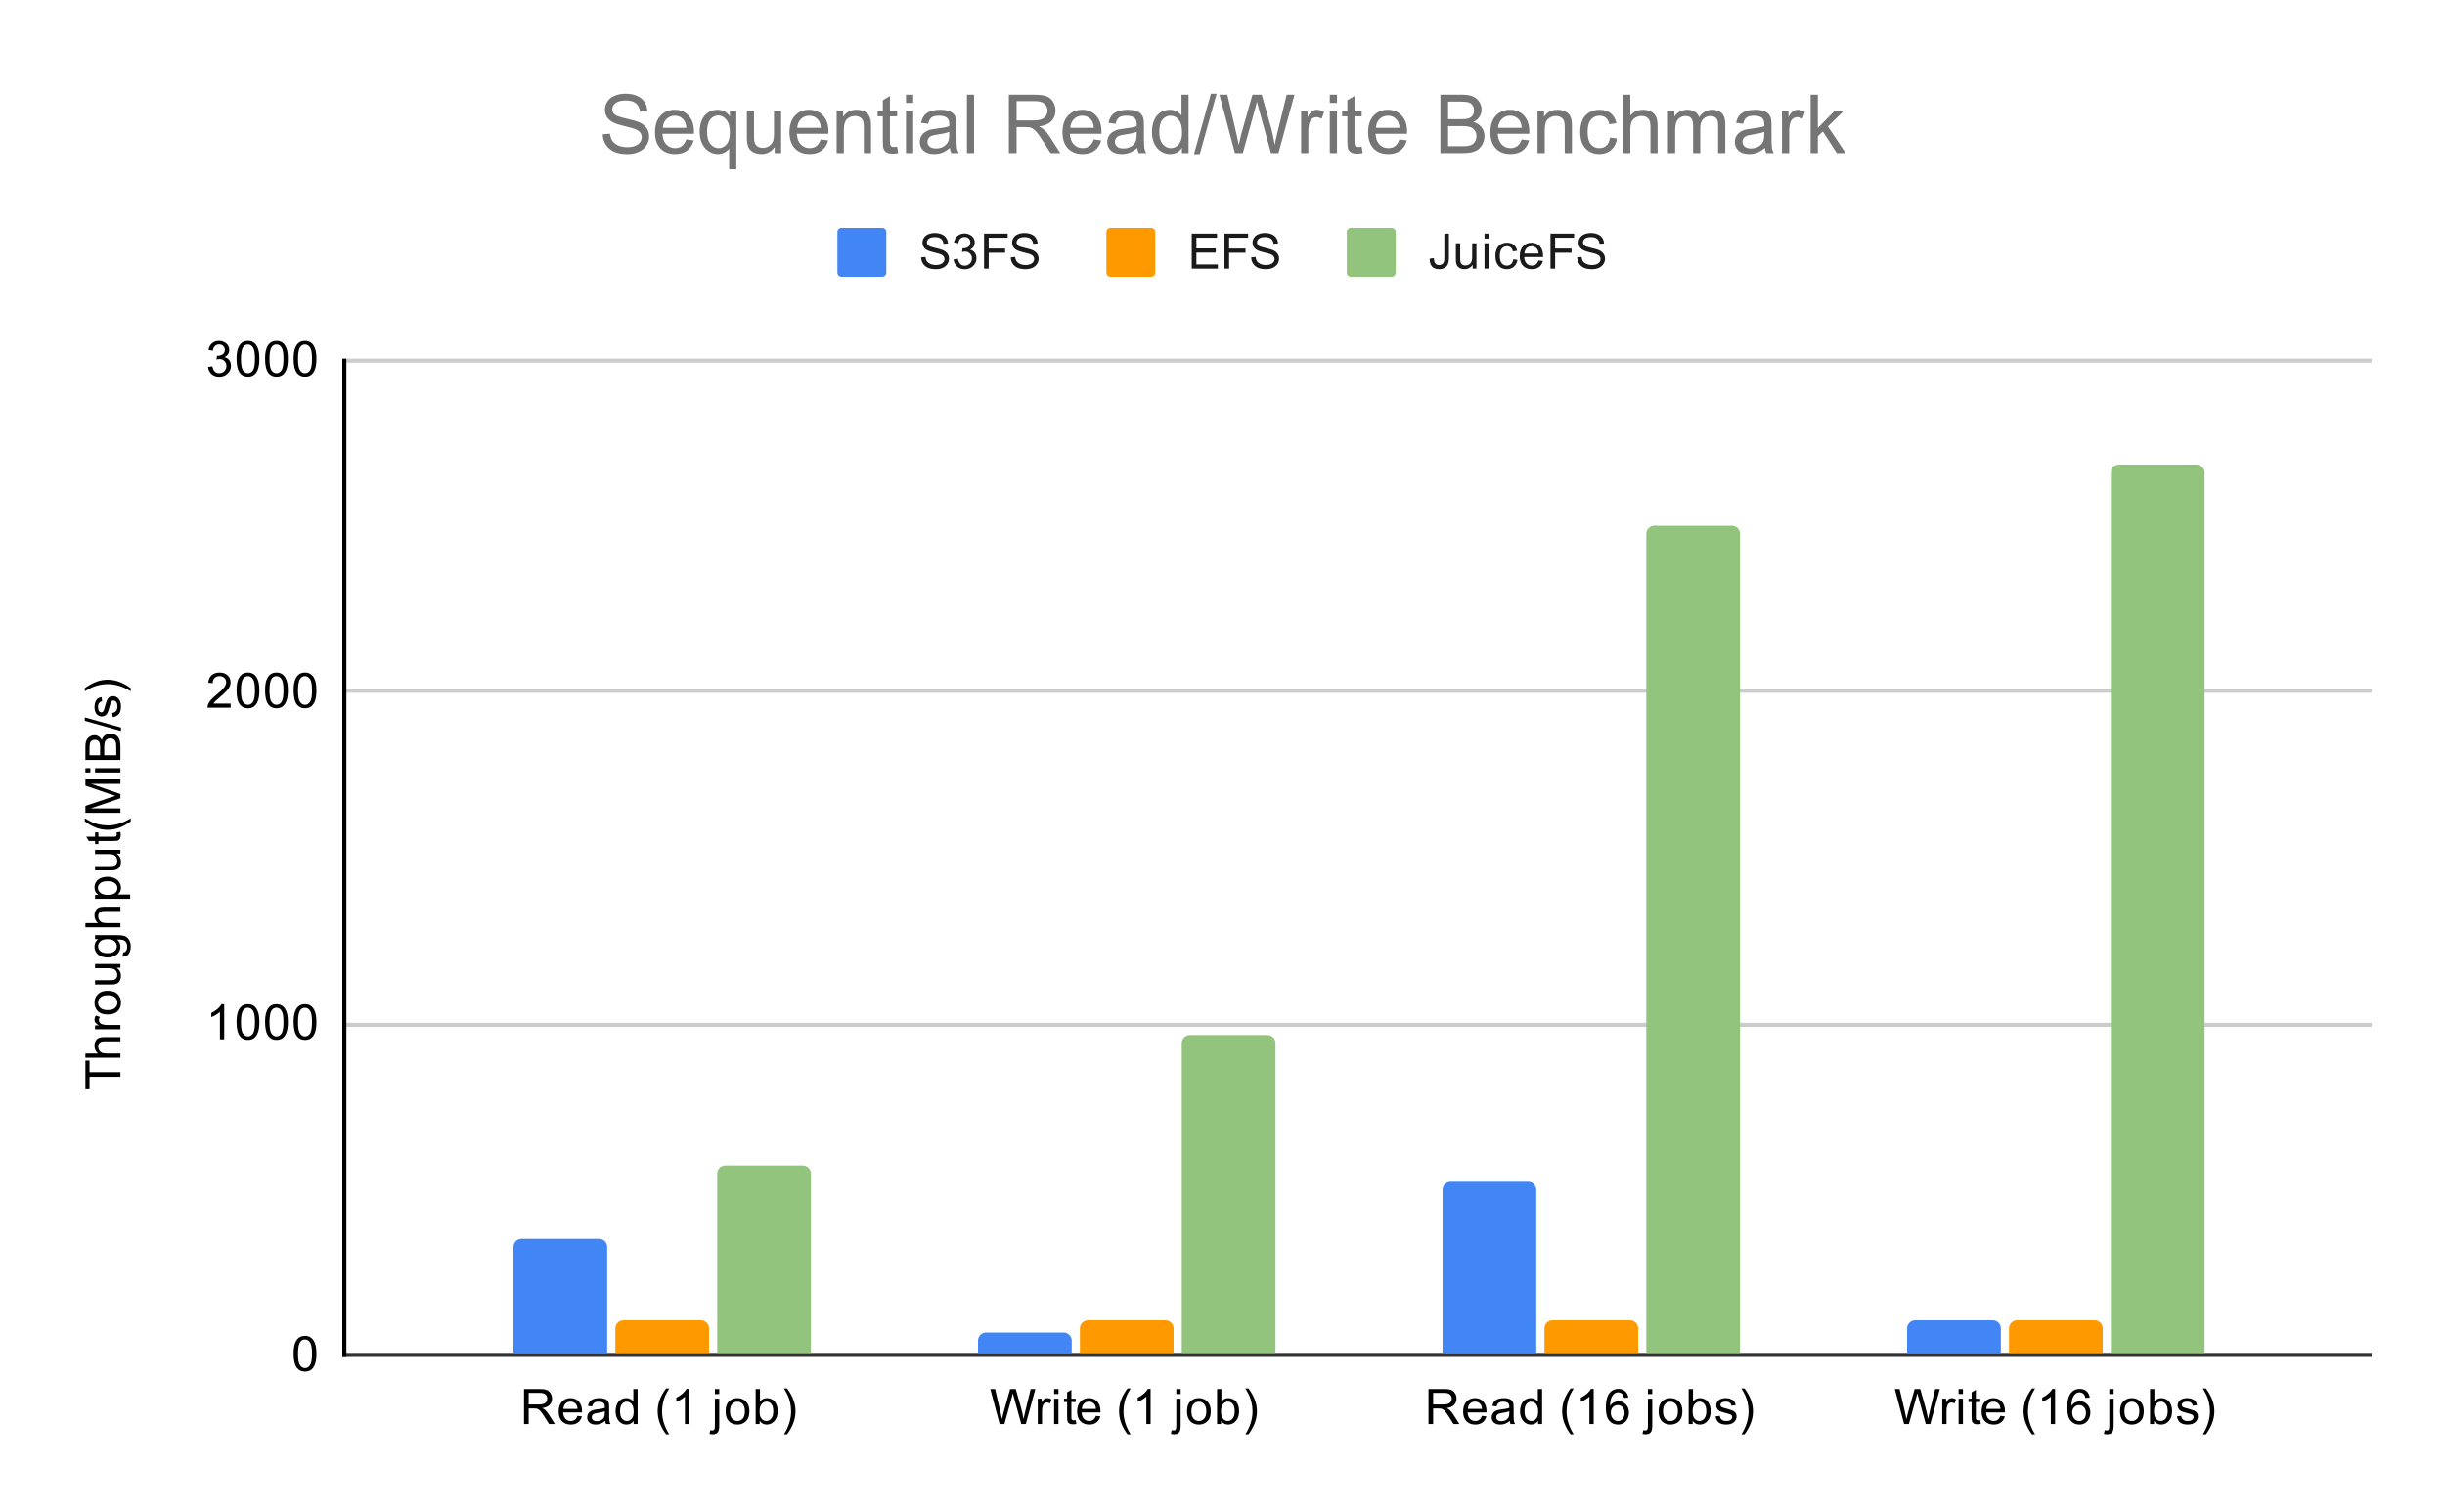
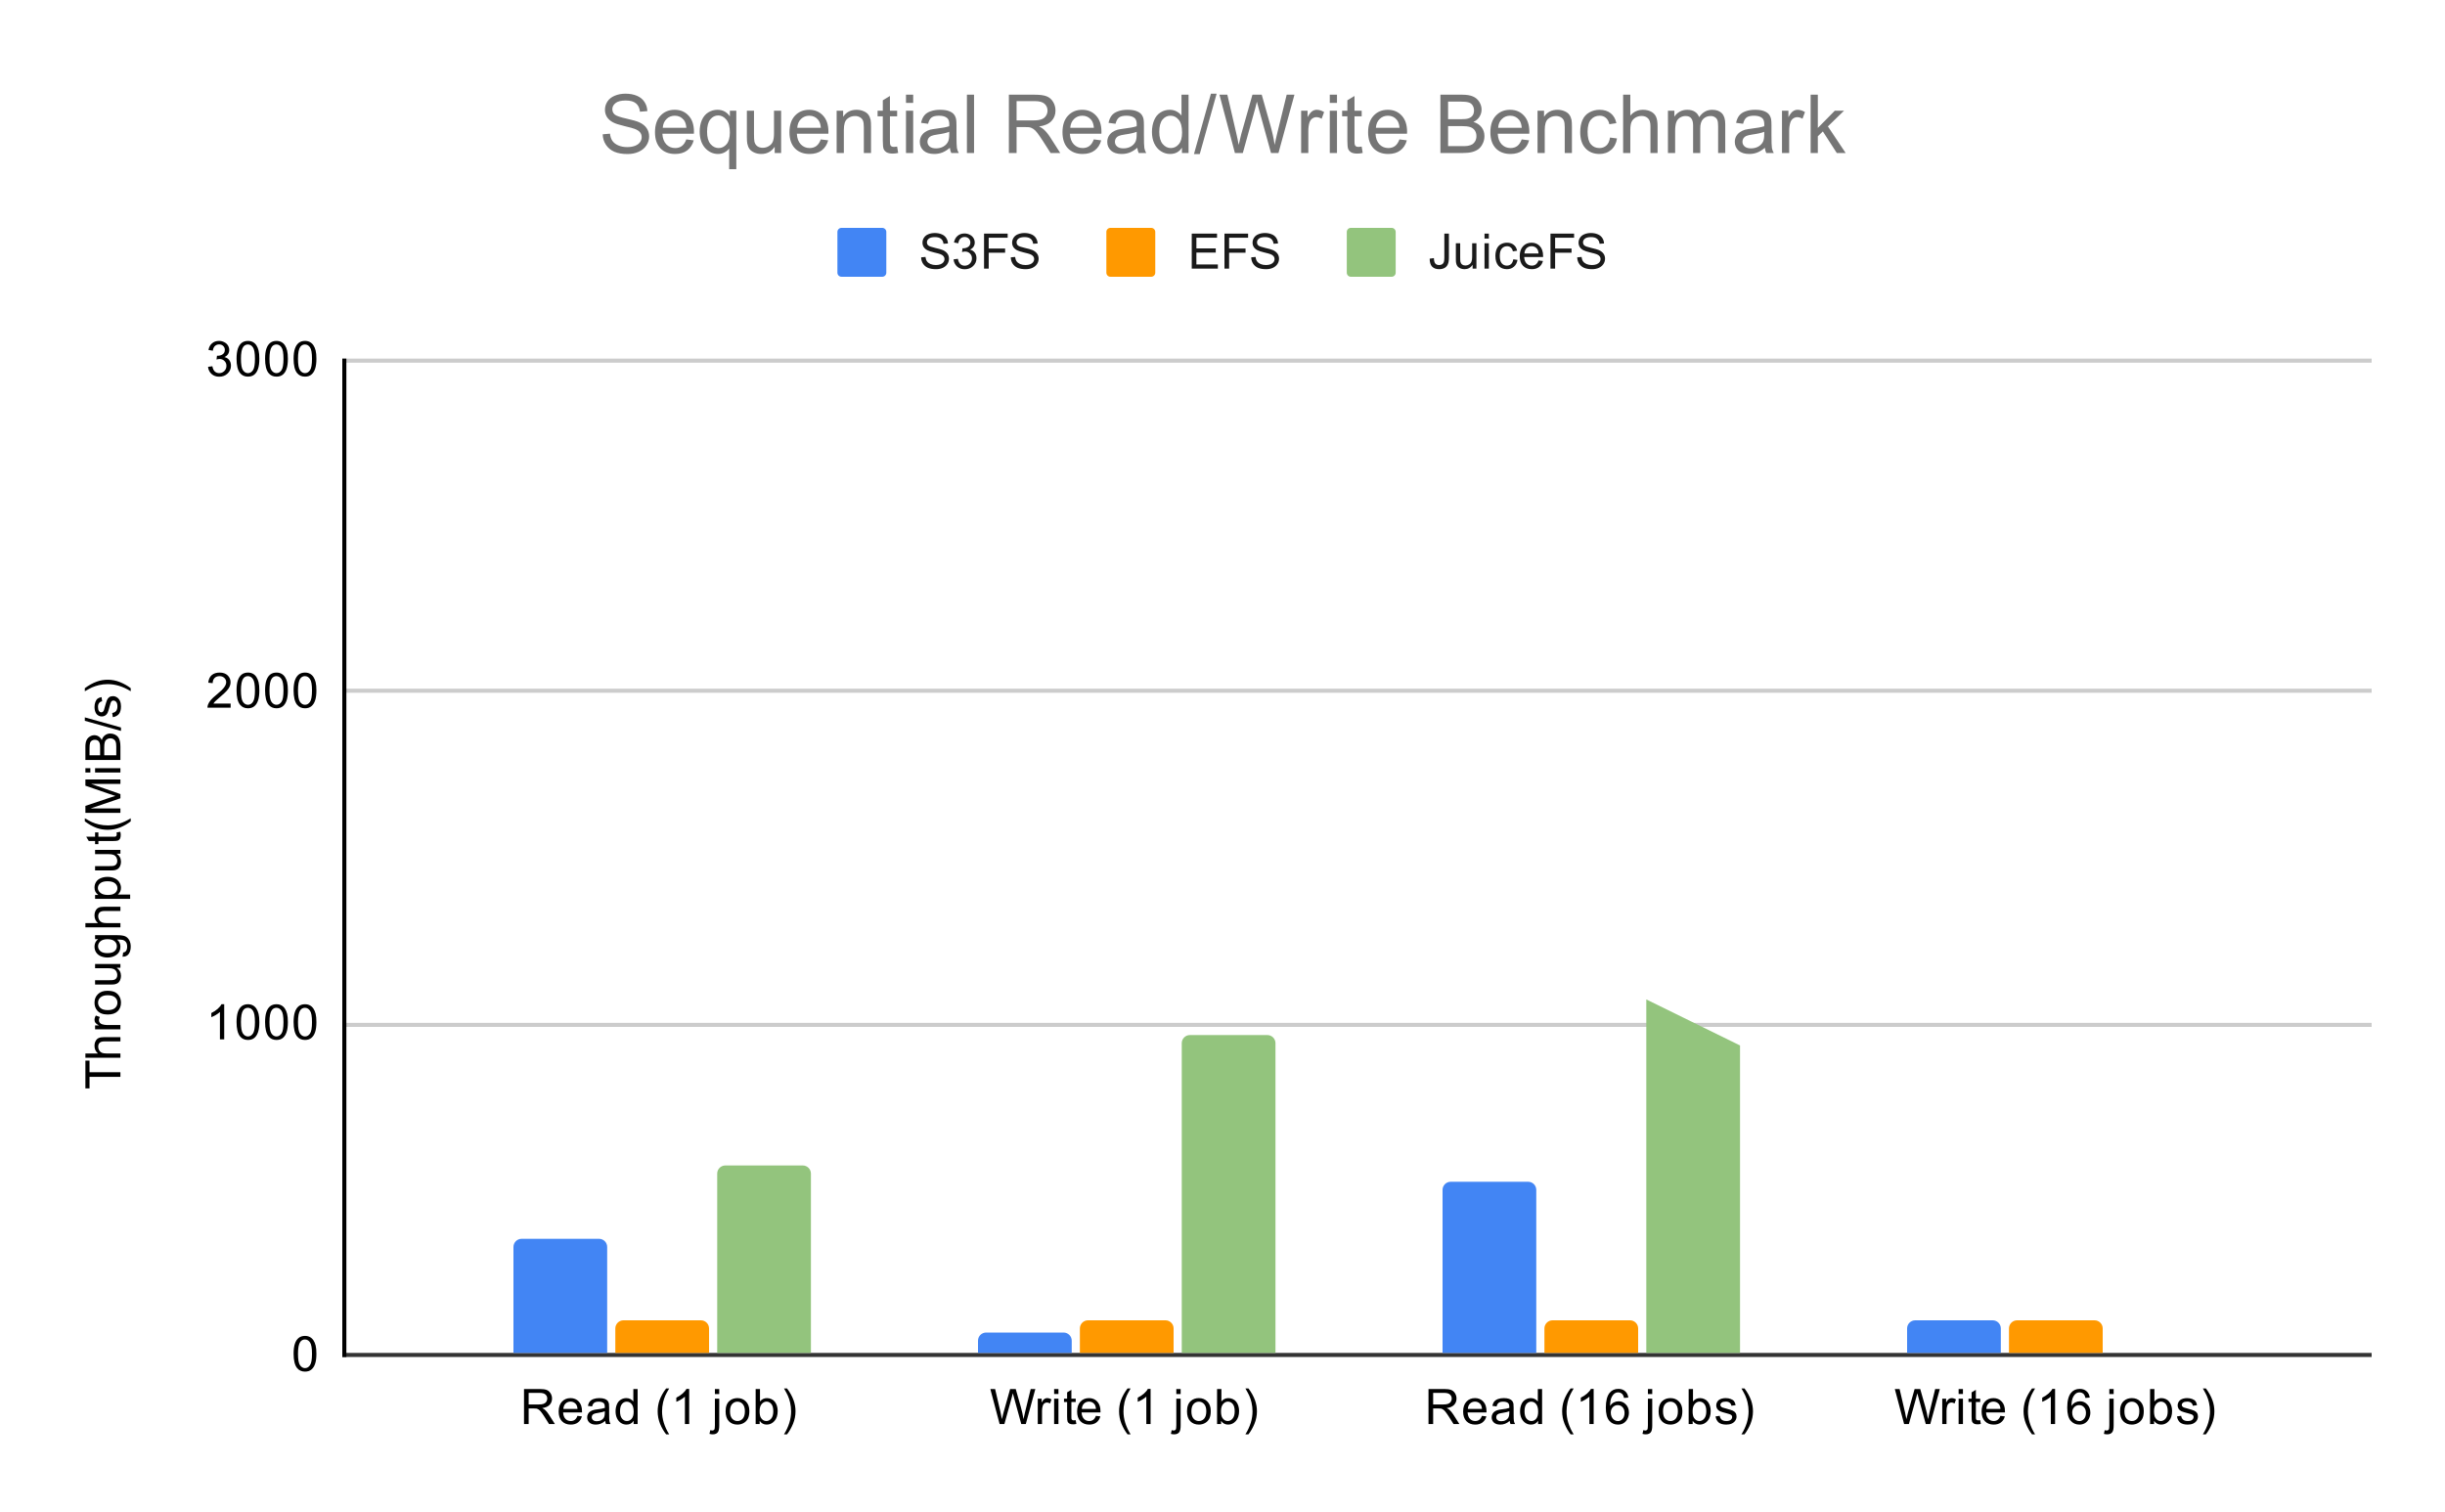
<svg xmlns="http://www.w3.org/2000/svg" version="1.1" viewBox="0.0 0.0 600.0 371.0" fill="none" stroke="none" stroke-linecap="square" stroke-miterlimit="10" width="600" height="371">
  <path fill="#ffffff" d="M0 0L600.0 0L600.0 371.0L0 371.0L0 0Z" fill-rule="nonzero" />
  <path stroke="#333333" stroke-width="1.0" stroke-linecap="butt" d="M84.5 332.5L581.5 332.5" fill-rule="nonzero" />
  <path stroke="#cccccc" stroke-width="1.0" stroke-linecap="butt" d="M84.5 251.5L581.5 251.5" fill-rule="nonzero" />
  <path stroke="#cccccc" stroke-width="1.0" stroke-linecap="butt" d="M84.5 169.5L581.5 169.5" fill-rule="nonzero" />
  <path stroke="#cccccc" stroke-width="1.0" stroke-linecap="butt" d="M84.5 88.5L581.5 88.5" fill-rule="nonzero" />
  <path stroke="#000000" stroke-width="1.0" stroke-linecap="butt" d="M84.5 332.5L84.5 88.5" fill-rule="nonzero" />
  <clipPath id="id_0">
-     <path d="M84.55 88.283L581.45 88.283L581.45 332.45L84.55 332.45L84.55 88.283Z" clip-rule="nonzero" />
+     <path d="M84.55 88.283L581.45 332.45L84.55 332.45L84.55 88.283Z" clip-rule="nonzero" />
  </clipPath>
  <path stroke="#000000" stroke-width="2.0" stroke-linecap="butt" stroke-opacity="0.0" clip-path="url(#id_0)" d="M149.0 332.0L126.0 332.0L126.0 306.0C126.0 304.895 126.895 304.0 128.0 304.0L147.0 304.0C148.105 304.0 149.0 304.895 149.0 306.0Z" fill-rule="nonzero" />
  <path fill="#4285f4" clip-path="url(#id_0)" d="M149.0 332.0L126.0 332.0L126.0 306.0C126.0 304.895 126.895 304.0 128.0 304.0L147.0 304.0C148.105 304.0 149.0 304.895 149.0 306.0Z" fill-rule="nonzero" />
  <path stroke="#000000" stroke-width="2.0" stroke-linecap="butt" stroke-opacity="0.0" clip-path="url(#id_0)" d="M263.0 332.0L240.0 332.0L240.0 329.0C240.0 327.895 240.895 327.0 242.0 327.0L261.0 327.0C262.105 327.0 263.0 327.895 263.0 329.0Z" fill-rule="nonzero" />
  <path fill="#4285f4" clip-path="url(#id_0)" d="M263.0 332.0L240.0 332.0L240.0 329.0C240.0 327.895 240.895 327.0 242.0 327.0L261.0 327.0C262.105 327.0 263.0 327.895 263.0 329.0Z" fill-rule="nonzero" />
  <path stroke="#000000" stroke-width="2.0" stroke-linecap="butt" stroke-opacity="0.0" clip-path="url(#id_0)" d="M377.0 332.0L354.0 332.0L354.0 292.0C354.0 290.895 354.895 290.0 356.0 290.0L375.0 290.0C376.105 290.0 377.0 290.895 377.0 292.0Z" fill-rule="nonzero" />
  <path fill="#4285f4" clip-path="url(#id_0)" d="M377.0 332.0L354.0 332.0L354.0 292.0C354.0 290.895 354.895 290.0 356.0 290.0L375.0 290.0C376.105 290.0 377.0 290.895 377.0 292.0Z" fill-rule="nonzero" />
  <path stroke="#000000" stroke-width="2.0" stroke-linecap="butt" stroke-opacity="0.0" clip-path="url(#id_0)" d="M491.0 332.0L468.0 332.0L468.0 326.0C468.0 324.895 468.895 324.0 470.0 324.0L489.0 324.0C490.105 324.0 491.0 324.895 491.0 326.0Z" fill-rule="nonzero" />
  <path fill="#4285f4" clip-path="url(#id_0)" d="M491.0 332.0L468.0 332.0L468.0 326.0C468.0 324.895 468.895 324.0 470.0 324.0L489.0 324.0C490.105 324.0 491.0 324.895 491.0 326.0Z" fill-rule="nonzero" />
  <path stroke="#000000" stroke-width="2.0" stroke-linecap="butt" stroke-opacity="0.0" clip-path="url(#id_0)" d="M174.0 332.0L151.0 332.0L151.0 326.0C151.0 324.895 151.895 324.0 153.0 324.0L172.0 324.0C173.105 324.0 174.0 324.895 174.0 326.0Z" fill-rule="nonzero" />
  <path fill="#ff9900" clip-path="url(#id_0)" d="M174.0 332.0L151.0 332.0L151.0 326.0C151.0 324.895 151.895 324.0 153.0 324.0L172.0 324.0C173.105 324.0 174.0 324.895 174.0 326.0Z" fill-rule="nonzero" />
  <path stroke="#000000" stroke-width="2.0" stroke-linecap="butt" stroke-opacity="0.0" clip-path="url(#id_0)" d="M288.0 332.0L265.0 332.0L265.0 326.0C265.0 324.895 265.895 324.0 267.0 324.0L286.0 324.0C287.105 324.0 288.0 324.895 288.0 326.0Z" fill-rule="nonzero" />
  <path fill="#ff9900" clip-path="url(#id_0)" d="M288.0 332.0L265.0 332.0L265.0 326.0C265.0 324.895 265.895 324.0 267.0 324.0L286.0 324.0C287.105 324.0 288.0 324.895 288.0 326.0Z" fill-rule="nonzero" />
-   <path stroke="#000000" stroke-width="2.0" stroke-linecap="butt" stroke-opacity="0.0" clip-path="url(#id_0)" d="M402.0 332.0L379.0 332.0L379.0 326.0C379.0 324.895 379.895 324.0 381.0 324.0L400.0 324.0C401.105 324.0 402.0 324.895 402.0 326.0Z" fill-rule="nonzero" />
  <path fill="#ff9900" clip-path="url(#id_0)" d="M402.0 332.0L379.0 332.0L379.0 326.0C379.0 324.895 379.895 324.0 381.0 324.0L400.0 324.0C401.105 324.0 402.0 324.895 402.0 326.0Z" fill-rule="nonzero" />
  <path stroke="#000000" stroke-width="2.0" stroke-linecap="butt" stroke-opacity="0.0" clip-path="url(#id_0)" d="M516.0 332.0L493.0 332.0L493.0 326.0C493.0 324.895 493.895 324.0 495.0 324.0L514.0 324.0C515.105 324.0 516.0 324.895 516.0 326.0Z" fill-rule="nonzero" />
  <path fill="#ff9900" clip-path="url(#id_0)" d="M516.0 332.0L493.0 332.0L493.0 326.0C493.0 324.895 493.895 324.0 495.0 324.0L514.0 324.0C515.105 324.0 516.0 324.895 516.0 326.0Z" fill-rule="nonzero" />
  <path stroke="#000000" stroke-width="2.0" stroke-linecap="butt" stroke-opacity="0.0" clip-path="url(#id_0)" d="M199.0 332.0L176.0 332.0L176.0 288.0C176.0 286.895 176.895 286.0 178.0 286.0L197.0 286.0C198.105 286.0 199.0 286.895 199.0 288.0Z" fill-rule="nonzero" />
  <path fill="#93c47d" clip-path="url(#id_0)" d="M199.0 332.0L176.0 332.0L176.0 288.0C176.0 286.895 176.895 286.0 178.0 286.0L197.0 286.0C198.105 286.0 199.0 286.895 199.0 288.0Z" fill-rule="nonzero" />
  <path stroke="#000000" stroke-width="2.0" stroke-linecap="butt" stroke-opacity="0.0" clip-path="url(#id_0)" d="M313.0 332.0L290.0 332.0L290.0 256.0C290.0 254.895 290.895 254.0 292.0 254.0L311.0 254.0C312.105 254.0 313.0 254.895 313.0 256.0Z" fill-rule="nonzero" />
  <path fill="#93c47d" clip-path="url(#id_0)" d="M313.0 332.0L290.0 332.0L290.0 256.0C290.0 254.895 290.895 254.0 292.0 254.0L311.0 254.0C312.105 254.0 313.0 254.895 313.0 256.0Z" fill-rule="nonzero" />
  <path stroke="#000000" stroke-width="2.0" stroke-linecap="butt" stroke-opacity="0.0" clip-path="url(#id_0)" d="M427.0 332.0L404.0 332.0L404.0 131.0C404.0 129.895 404.895 129.0 406.0 129.0L425.0 129.0C426.105 129.0 427.0 129.895 427.0 131.0Z" fill-rule="nonzero" />
  <path fill="#93c47d" clip-path="url(#id_0)" d="M427.0 332.0L404.0 332.0L404.0 131.0C404.0 129.895 404.895 129.0 406.0 129.0L425.0 129.0C426.105 129.0 427.0 129.895 427.0 131.0Z" fill-rule="nonzero" />
  <path stroke="#000000" stroke-width="2.0" stroke-linecap="butt" stroke-opacity="0.0" clip-path="url(#id_0)" d="M541.0 332.0L518.0 332.0L518.0 116.0C518.0 114.895 518.895 114.0 520.0 114.0L539.0 114.0C540.105 114.0 541.0 114.895 541.0 116.0Z" fill-rule="nonzero" />
-   <path fill="#93c47d" clip-path="url(#id_0)" d="M541.0 332.0L518.0 332.0L518.0 116.0C518.0 114.895 518.895 114.0 520.0 114.0L539.0 114.0C540.105 114.0 541.0 114.895 541.0 116.0Z" fill-rule="nonzero" />
  <path fill="#000000" d="M29.55 264.257L21.972 264.257L21.972 267.085L20.956 267.085L20.956 260.273L21.972 260.273L21.972 263.117L29.55 263.117L29.55 264.257ZM29.55 259.57L20.956 259.57L20.956 258.523L24.034 258.523Q23.191 257.789 23.191 256.664Q23.191 255.96 23.472 255.46Q23.738 254.945 24.222 254.726Q24.691 254.507 25.613 254.507L29.55 254.507L29.55 255.554L25.613 255.554Q24.816 255.554 24.456 255.898Q24.097 256.242 24.097 256.867Q24.097 257.335 24.347 257.757Q24.581 258.164 25.003 258.351Q25.409 258.523 26.144 258.523L29.55 258.523L29.55 259.57ZM29.55 252.585L23.331 252.585L23.331 251.632L24.269 251.632Q23.613 251.273 23.409 250.976Q23.191 250.664 23.191 250.289Q23.191 249.757 23.519 249.21L24.503 249.57Q24.269 249.96 24.269 250.335Q24.269 250.695 24.488 250.976Q24.691 251.242 25.066 251.351Q25.628 251.539 26.284 251.539L29.55 251.539L29.55 252.585ZM26.441 248.96Q24.706 248.96 23.878 248.007Q23.191 247.21 23.191 246.054Q23.191 244.773 24.034 243.96Q24.863 243.132 26.347 243.132Q27.55 243.132 28.238 243.492Q28.925 243.851 29.316 244.554Q29.691 245.242 29.691 246.054Q29.691 247.351 28.863 248.164Q28.019 248.96 26.441 248.96ZM26.441 247.882Q27.628 247.882 28.222 247.367Q28.816 246.835 28.816 246.054Q28.816 245.257 28.222 244.742Q27.628 244.226 26.409 244.226Q25.253 244.226 24.659 244.757Q24.066 245.273 24.066 246.054Q24.066 246.835 24.659 247.367Q25.238 247.882 26.441 247.882ZM29.55 237.492L28.628 237.492Q29.691 238.226 29.691 239.476Q29.691 240.023 29.488 240.507Q29.269 240.976 28.956 241.21Q28.628 241.445 28.159 241.539Q27.863 241.601 27.175 241.601L23.331 241.601L23.331 240.539L26.784 240.539Q27.597 240.539 27.894 240.476Q28.3 240.382 28.55 240.07Q28.784 239.742 28.784 239.257Q28.784 238.789 28.55 238.382Q28.3 237.96 27.878 237.789Q27.456 237.601 26.659 237.601L23.331 237.601L23.331 236.554L29.55 236.554L29.55 237.492ZM30.066 234.773L30.222 233.742Q30.691 233.679 30.909 233.382Q31.206 232.992 31.206 232.32Q31.206 231.585 30.909 231.195Q30.613 230.789 30.097 230.648Q29.769 230.554 28.738 230.57Q29.55 231.257 29.55 232.289Q29.55 233.57 28.628 234.273Q27.691 234.976 26.409 234.976Q25.519 234.976 24.769 234.664Q24.003 234.335 23.597 233.726Q23.191 233.117 23.191 232.289Q23.191 231.179 24.081 230.46L23.331 230.46L23.331 229.492L28.706 229.492Q30.159 229.492 30.769 229.789Q31.378 230.085 31.722 230.726Q32.081 231.367 32.081 232.304Q32.081 233.414 31.581 234.101Q31.081 234.789 30.066 234.773ZM26.331 233.898Q27.55 233.898 28.113 233.414Q28.675 232.929 28.675 232.195Q28.675 231.46 28.113 230.976Q27.55 230.476 26.363 230.476Q25.222 230.476 24.644 230.992Q24.066 231.492 24.066 232.21Q24.066 232.914 24.644 233.414Q25.206 233.898 26.331 233.898ZM29.55 227.57L20.956 227.57L20.956 226.523L24.034 226.523Q23.191 225.789 23.191 224.664Q23.191 223.96 23.472 223.46Q23.738 222.945 24.222 222.726Q24.691 222.507 25.613 222.507L29.55 222.507L29.55 223.554L25.613 223.554Q24.816 223.554 24.456 223.898Q24.097 224.242 24.097 224.867Q24.097 225.335 24.347 225.757Q24.581 226.164 25.003 226.351Q25.409 226.523 26.144 226.523L29.55 226.523L29.55 227.57ZM31.941 220.57L23.331 220.57L23.331 219.617L24.128 219.617Q23.659 219.273 23.425 218.851Q23.191 218.414 23.191 217.804Q23.191 217.007 23.597 216.398Q24.003 215.789 24.753 215.492Q25.503 215.179 26.394 215.179Q27.347 215.179 28.113 215.523Q28.878 215.851 29.284 216.507Q29.691 217.164 29.691 217.882Q29.691 218.414 29.472 218.835Q29.238 219.257 28.909 219.523L31.941 219.523L31.941 220.57ZM26.472 219.617Q27.675 219.617 28.253 219.132Q28.816 218.648 28.816 217.96Q28.816 217.257 28.222 216.757Q27.628 216.257 26.378 216.257Q25.191 216.257 24.613 216.742Q24.019 217.226 24.019 217.914Q24.019 218.585 24.644 219.101Q25.269 219.617 26.472 219.617ZM29.55 209.492L28.628 209.492Q29.691 210.226 29.691 211.476Q29.691 212.023 29.488 212.507Q29.269 212.976 28.956 213.21Q28.628 213.445 28.159 213.539Q27.863 213.601 27.175 213.601L23.331 213.601L23.331 212.539L26.784 212.539Q27.597 212.539 27.894 212.476Q28.3 212.382 28.55 212.07Q28.784 211.742 28.784 211.257Q28.784 210.789 28.55 210.382Q28.3 209.96 27.878 209.789Q27.456 209.601 26.659 209.601L23.331 209.601L23.331 208.554L29.55 208.554L29.55 209.492ZM28.613 204.273L29.534 204.117Q29.628 204.57 29.628 204.914Q29.628 205.492 29.456 205.804Q29.269 206.117 28.972 206.257Q28.675 206.382 27.722 206.382L24.144 206.382L24.144 207.148L23.331 207.148L23.331 206.382L21.784 206.382L21.159 205.335L23.331 205.335L23.331 204.273L24.144 204.273L24.144 205.335L27.784 205.335Q28.238 205.335 28.363 205.289Q28.488 205.226 28.566 205.101Q28.644 204.976 28.644 204.742Q28.644 204.554 28.613 204.273ZM32.081 201.554Q30.972 202.429 29.503 203.039Q28.019 203.632 26.441 203.632Q25.05 203.632 23.769 203.195Q22.284 202.664 20.816 201.554L20.816 200.804Q22.034 201.507 22.55 201.742Q23.363 202.101 24.238 202.304Q25.331 202.554 26.441 202.554Q29.269 202.554 32.081 200.804L32.081 201.554ZM29.55 199.476L20.956 199.476L20.956 197.757L27.034 195.726Q27.894 195.445 28.316 195.32Q27.847 195.179 26.941 194.867L20.956 192.804L20.956 191.273L29.55 191.273L29.55 192.367L22.363 192.367L29.55 194.867L29.55 195.898L22.238 198.382L29.55 198.382L29.55 199.476ZM22.175 189.57L20.956 189.57L20.956 188.507L22.175 188.507L22.175 189.57ZM29.55 189.57L23.331 189.57L23.331 188.507L29.55 188.507L29.55 189.57ZM29.55 186.492L20.956 186.492L20.956 183.257Q20.956 182.273 21.222 181.679Q21.488 181.085 22.034 180.757Q22.566 180.414 23.159 180.414Q23.706 180.414 24.191 180.71Q24.675 181.007 24.972 181.617Q25.206 180.835 25.769 180.429Q26.316 180.007 27.066 180.007Q27.659 180.007 28.191 180.257Q28.706 180.507 28.988 180.882Q29.269 181.257 29.409 181.835Q29.55 182.398 29.55 183.21L29.55 186.492ZM24.566 185.351L24.566 183.492Q24.566 182.742 24.472 182.414Q24.347 181.976 24.05 181.757Q23.738 181.539 23.284 181.539Q22.863 181.539 22.534 181.742Q22.206 181.945 22.097 182.335Q21.972 182.71 21.972 183.632L21.972 185.351L24.566 185.351ZM28.534 185.351L28.534 183.21Q28.534 182.664 28.488 182.445Q28.425 182.039 28.269 181.789Q28.097 181.523 27.784 181.351Q27.472 181.179 27.066 181.179Q26.581 181.179 26.222 181.429Q25.863 181.664 25.722 182.101Q25.581 182.539 25.581 183.367L25.581 185.351L28.534 185.351ZM29.691 179.367L20.816 176.882L20.816 176.039L29.691 178.523L29.691 179.367ZM27.691 175.992L27.534 174.96Q28.159 174.867 28.488 174.476Q28.816 174.07 28.816 173.335Q28.816 172.617 28.534 172.273Q28.238 171.914 27.831 171.914Q27.472 171.914 27.269 172.226Q27.128 172.445 26.909 173.304Q26.613 174.46 26.409 174.914Q26.191 175.351 25.816 175.585Q25.441 175.82 24.972 175.82Q24.566 175.82 24.206 175.632Q23.847 175.445 23.613 175.117Q23.441 174.867 23.316 174.445Q23.191 174.023 23.191 173.523Q23.191 172.804 23.409 172.257Q23.613 171.695 23.972 171.429Q24.331 171.164 24.925 171.07L25.066 172.101Q24.597 172.164 24.331 172.507Q24.05 172.835 24.05 173.46Q24.05 174.179 24.3 174.492Q24.534 174.804 24.863 174.804Q25.066 174.804 25.222 174.679Q25.394 174.539 25.503 174.273Q25.566 174.117 25.769 173.335Q26.081 172.21 26.269 171.773Q26.456 171.335 26.816 171.085Q27.175 170.835 27.722 170.835Q28.253 170.835 28.722 171.148Q29.175 171.445 29.441 172.023Q29.691 172.601 29.691 173.335Q29.691 174.554 29.191 175.195Q28.675 175.82 27.691 175.992ZM32.081 168.882L32.081 169.632Q29.269 167.882 26.441 167.882Q25.347 167.882 24.253 168.132Q23.378 168.335 22.566 168.695Q22.05 168.929 20.816 169.632L20.816 168.882Q22.284 167.789 23.769 167.257Q25.05 166.804 26.441 166.804Q28.019 166.804 29.503 167.414Q30.972 168.023 32.081 168.882Z" fill-rule="nonzero" />
  <path fill="#000000" d="M72.05 332.216Q72.05 330.684 72.362 329.762Q72.675 328.825 73.284 328.325Q73.909 327.825 74.847 327.825Q75.534 327.825 76.05 328.106Q76.581 328.387 76.925 328.919Q77.269 329.434 77.456 330.184Q77.644 330.934 77.644 332.216Q77.644 333.731 77.331 334.653Q77.034 335.575 76.409 336.091Q75.8 336.591 74.847 336.591Q73.612 336.591 72.894 335.7Q72.05 334.637 72.05 332.216ZM73.128 332.216Q73.128 334.325 73.628 335.028Q74.128 335.731 74.847 335.731Q75.581 335.731 76.066 335.028Q76.566 334.325 76.566 332.216Q76.566 330.091 76.066 329.403Q75.581 328.7 74.831 328.7Q74.112 328.7 73.675 329.309Q73.128 330.091 73.128 332.216Z" fill-rule="nonzero" />
  <path fill="#000000" d="M55.019 255.061L53.972 255.061L53.972 248.342Q53.581 248.702 52.956 249.077Q52.347 249.436 51.862 249.608L51.862 248.592Q52.737 248.17 53.394 247.592Q54.066 246.999 54.347 246.436L55.019 246.436L55.019 255.061ZM58.05 250.827Q58.05 249.295 58.362 248.374Q58.675 247.436 59.284 246.936Q59.909 246.436 60.847 246.436Q61.534 246.436 62.05 246.717Q62.581 246.999 62.925 247.53Q63.269 248.045 63.456 248.795Q63.644 249.545 63.644 250.827Q63.644 252.342 63.331 253.264Q63.034 254.186 62.409 254.702Q61.8 255.202 60.847 255.202Q59.612 255.202 58.894 254.311Q58.05 253.249 58.05 250.827ZM59.128 250.827Q59.128 252.936 59.628 253.639Q60.128 254.342 60.847 254.342Q61.581 254.342 62.066 253.639Q62.566 252.936 62.566 250.827Q62.566 248.702 62.066 248.014Q61.581 247.311 60.831 247.311Q60.112 247.311 59.675 247.92Q59.128 248.702 59.128 250.827ZM65.05 250.827Q65.05 249.295 65.362 248.374Q65.675 247.436 66.284 246.936Q66.909 246.436 67.847 246.436Q68.534 246.436 69.05 246.717Q69.581 246.999 69.925 247.53Q70.269 248.045 70.456 248.795Q70.644 249.545 70.644 250.827Q70.644 252.342 70.331 253.264Q70.034 254.186 69.409 254.702Q68.8 255.202 67.847 255.202Q66.612 255.202 65.894 254.311Q65.05 253.249 65.05 250.827ZM66.128 250.827Q66.128 252.936 66.628 253.639Q67.128 254.342 67.847 254.342Q68.581 254.342 69.066 253.639Q69.566 252.936 69.566 250.827Q69.566 248.702 69.066 248.014Q68.581 247.311 67.831 247.311Q67.112 247.311 66.675 247.92Q66.128 248.702 66.128 250.827ZM72.05 250.827Q72.05 249.295 72.362 248.374Q72.675 247.436 73.284 246.936Q73.909 246.436 74.847 246.436Q75.534 246.436 76.05 246.717Q76.581 246.999 76.925 247.53Q77.269 248.045 77.456 248.795Q77.644 249.545 77.644 250.827Q77.644 252.342 77.331 253.264Q77.034 254.186 76.409 254.702Q75.8 255.202 74.847 255.202Q73.612 255.202 72.894 254.311Q72.05 253.249 72.05 250.827ZM73.128 250.827Q73.128 252.936 73.628 253.639Q74.128 254.342 74.847 254.342Q75.581 254.342 76.066 253.639Q76.566 252.936 76.566 250.827Q76.566 248.702 76.066 248.014Q75.581 247.311 74.831 247.311Q74.112 247.311 73.675 247.92Q73.128 248.702 73.128 250.827Z" fill-rule="nonzero" />
  <path fill="#000000" d="M56.597 172.657L56.597 173.672L50.909 173.672Q50.909 173.297 51.034 172.938Q51.253 172.36 51.722 171.797Q52.206 171.235 53.112 170.5Q54.519 169.344 55.003 168.672Q55.503 168 55.503 167.407Q55.503 166.782 55.05 166.36Q54.597 165.922 53.878 165.922Q53.112 165.922 52.659 166.375Q52.206 166.828 52.191 167.641L51.112 167.532Q51.222 166.313 51.941 165.688Q52.675 165.047 53.909 165.047Q55.144 165.047 55.862 165.735Q56.581 166.422 56.581 167.438Q56.581 167.953 56.362 168.453Q56.159 168.938 55.659 169.5Q55.175 170.047 54.05 171Q53.097 171.797 52.816 172.094Q52.55 172.375 52.378 172.657L56.597 172.657ZM58.05 169.438Q58.05 167.907 58.362 166.985Q58.675 166.047 59.284 165.547Q59.909 165.047 60.847 165.047Q61.534 165.047 62.05 165.328Q62.581 165.61 62.925 166.141Q63.269 166.657 63.456 167.407Q63.644 168.157 63.644 169.438Q63.644 170.953 63.331 171.875Q63.034 172.797 62.409 173.313Q61.8 173.813 60.847 173.813Q59.612 173.813 58.894 172.922Q58.05 171.86 58.05 169.438ZM59.128 169.438Q59.128 171.547 59.628 172.25Q60.128 172.953 60.847 172.953Q61.581 172.953 62.066 172.25Q62.566 171.547 62.566 169.438Q62.566 167.313 62.066 166.625Q61.581 165.922 60.831 165.922Q60.112 165.922 59.675 166.532Q59.128 167.313 59.128 169.438ZM65.05 169.438Q65.05 167.907 65.362 166.985Q65.675 166.047 66.284 165.547Q66.909 165.047 67.847 165.047Q68.534 165.047 69.05 165.328Q69.581 165.61 69.925 166.141Q70.269 166.657 70.456 167.407Q70.644 168.157 70.644 169.438Q70.644 170.953 70.331 171.875Q70.034 172.797 69.409 173.313Q68.8 173.813 67.847 173.813Q66.612 173.813 65.894 172.922Q65.05 171.86 65.05 169.438ZM66.128 169.438Q66.128 171.547 66.628 172.25Q67.128 172.953 67.847 172.953Q68.581 172.953 69.066 172.25Q69.566 171.547 69.566 169.438Q69.566 167.313 69.066 166.625Q68.581 165.922 67.831 165.922Q67.112 165.922 66.675 166.532Q66.128 167.313 66.128 169.438ZM72.05 169.438Q72.05 167.907 72.362 166.985Q72.675 166.047 73.284 165.547Q73.909 165.047 74.847 165.047Q75.534 165.047 76.05 165.328Q76.581 165.61 76.925 166.141Q77.269 166.657 77.456 167.407Q77.644 168.157 77.644 169.438Q77.644 170.953 77.331 171.875Q77.034 172.797 76.409 173.313Q75.8 173.813 74.847 173.813Q73.612 173.813 72.894 172.922Q72.05 171.86 72.05 169.438ZM73.128 169.438Q73.128 171.547 73.628 172.25Q74.128 172.953 74.847 172.953Q75.581 172.953 76.066 172.25Q76.566 171.547 76.566 169.438Q76.566 167.313 76.066 166.625Q75.581 165.922 74.831 165.922Q74.112 165.922 73.675 166.532Q73.128 167.313 73.128 169.438Z" fill-rule="nonzero" />
  <path fill="#000000" d="M51.05 90.018L52.112 89.877Q52.284 90.768 52.722 91.174Q53.159 91.565 53.784 91.565Q54.534 91.565 55.05 91.049Q55.566 90.533 55.566 89.768Q55.566 89.049 55.081 88.58Q54.612 88.096 53.878 88.096Q53.581 88.096 53.128 88.221L53.253 87.283Q53.362 87.299 53.425 87.299Q54.097 87.299 54.628 86.955Q55.175 86.596 55.175 85.861Q55.175 85.283 54.784 84.908Q54.394 84.518 53.769 84.518Q53.159 84.518 52.737 84.908Q52.331 85.299 52.222 86.065L51.159 85.877Q51.347 84.83 52.034 84.252Q52.722 83.658 53.737 83.658Q54.441 83.658 55.034 83.971Q55.628 84.268 55.941 84.783Q56.253 85.299 56.253 85.893Q56.253 86.44 55.956 86.908Q55.659 87.361 55.081 87.627Q55.831 87.799 56.253 88.361Q56.675 88.908 56.675 89.752Q56.675 90.877 55.847 91.658Q55.034 92.44 53.784 92.44Q52.659 92.44 51.909 91.768Q51.159 91.08 51.05 90.018ZM58.05 88.049Q58.05 86.518 58.362 85.596Q58.675 84.658 59.284 84.158Q59.909 83.658 60.847 83.658Q61.534 83.658 62.05 83.94Q62.581 84.221 62.925 84.752Q63.269 85.268 63.456 86.018Q63.644 86.768 63.644 88.049Q63.644 89.565 63.331 90.486Q63.034 91.408 62.409 91.924Q61.8 92.424 60.847 92.424Q59.612 92.424 58.894 91.533Q58.05 90.471 58.05 88.049ZM59.128 88.049Q59.128 90.158 59.628 90.861Q60.128 91.565 60.847 91.565Q61.581 91.565 62.066 90.861Q62.566 90.158 62.566 88.049Q62.566 85.924 62.066 85.236Q61.581 84.533 60.831 84.533Q60.112 84.533 59.675 85.143Q59.128 85.924 59.128 88.049ZM65.05 88.049Q65.05 86.518 65.362 85.596Q65.675 84.658 66.284 84.158Q66.909 83.658 67.847 83.658Q68.534 83.658 69.05 83.94Q69.581 84.221 69.925 84.752Q70.269 85.268 70.456 86.018Q70.644 86.768 70.644 88.049Q70.644 89.565 70.331 90.486Q70.034 91.408 69.409 91.924Q68.8 92.424 67.847 92.424Q66.612 92.424 65.894 91.533Q65.05 90.471 65.05 88.049ZM66.128 88.049Q66.128 90.158 66.628 90.861Q67.128 91.565 67.847 91.565Q68.581 91.565 69.066 90.861Q69.566 90.158 69.566 88.049Q69.566 85.924 69.066 85.236Q68.581 84.533 67.831 84.533Q67.112 84.533 66.675 85.143Q66.128 85.924 66.128 88.049ZM72.05 88.049Q72.05 86.518 72.362 85.596Q72.675 84.658 73.284 84.158Q73.909 83.658 74.847 83.658Q75.534 83.658 76.05 83.94Q76.581 84.221 76.925 84.752Q77.269 85.268 77.456 86.018Q77.644 86.768 77.644 88.049Q77.644 89.565 77.331 90.486Q77.034 91.408 76.409 91.924Q75.8 92.424 74.847 92.424Q73.612 92.424 72.894 91.533Q72.05 90.471 72.05 88.049ZM73.128 88.049Q73.128 90.158 73.628 90.861Q74.128 91.565 74.847 91.565Q75.581 91.565 76.066 90.861Q76.566 90.158 76.566 88.049Q76.566 85.924 76.066 85.236Q75.581 84.533 74.831 84.533Q74.112 84.533 73.675 85.143Q73.128 85.924 73.128 88.049Z" fill-rule="nonzero" />
  <path fill="#000000" d="M128.593 349.45L128.593 340.856L132.405 340.856Q133.561 340.856 134.155 341.091Q134.749 341.325 135.108 341.919Q135.468 342.497 135.468 343.2Q135.468 344.122 134.874 344.747Q134.28 345.372 133.046 345.544Q133.499 345.762 133.733 345.966Q134.233 346.419 134.671 347.106L136.171 349.45L134.733 349.45L133.608 347.669Q133.108 346.887 132.78 346.481Q132.468 346.075 132.202 345.919Q131.952 345.747 131.686 345.669Q131.499 345.637 131.061 345.637L129.733 345.637L129.733 349.45L128.593 349.45ZM129.733 344.653L132.186 344.653Q132.952 344.653 133.39 344.497Q133.843 344.325 134.061 343.981Q134.296 343.622 134.296 343.2Q134.296 342.591 133.843 342.2Q133.405 341.809 132.452 341.809L129.733 341.809L129.733 344.653ZM141.702 347.45L142.796 347.575Q142.546 348.528 141.843 349.059Q141.14 349.591 140.061 349.591Q138.702 349.591 137.89 348.747Q137.093 347.903 137.093 346.387Q137.093 344.825 137.905 343.966Q138.718 343.091 139.999 343.091Q141.249 343.091 142.03 343.934Q142.827 344.778 142.827 346.325Q142.827 346.419 142.827 346.606L138.186 346.606Q138.249 347.637 138.765 348.184Q139.28 348.716 140.061 348.716Q140.64 348.716 141.046 348.419Q141.468 348.106 141.702 347.45ZM138.249 345.747L141.718 345.747Q141.655 344.95 141.327 344.559Q140.811 343.95 140.015 343.95Q139.28 343.95 138.78 344.434Q138.296 344.919 138.249 345.747ZM148.515 348.684Q147.921 349.184 147.374 349.387Q146.843 349.591 146.218 349.591Q145.186 349.591 144.64 349.091Q144.093 348.591 144.093 347.809Q144.093 347.356 144.296 346.981Q144.499 346.591 144.843 346.372Q145.186 346.137 145.608 346.028Q145.905 345.934 146.546 345.856Q147.811 345.716 148.421 345.497Q148.421 345.278 148.421 345.231Q148.421 344.575 148.124 344.309Q147.718 343.966 146.921 343.966Q146.186 343.966 145.827 344.231Q145.468 344.481 145.296 345.137L144.265 344.997Q144.405 344.341 144.733 343.934Q145.061 343.528 145.671 343.309Q146.28 343.091 147.077 343.091Q147.874 343.091 148.374 343.278Q148.874 343.466 149.108 343.747Q149.343 344.028 149.436 344.466Q149.483 344.731 149.483 345.434L149.483 346.841Q149.483 348.309 149.546 348.7Q149.624 349.091 149.827 349.45L148.718 349.45Q148.561 349.122 148.515 348.684ZM148.421 346.325Q147.843 346.559 146.702 346.731Q146.046 346.825 145.78 346.95Q145.515 347.059 145.358 347.278Q145.218 347.497 145.218 347.778Q145.218 348.2 145.53 348.481Q145.858 348.762 146.468 348.762Q147.077 348.762 147.546 348.497Q148.03 348.231 148.249 347.762Q148.421 347.403 148.421 346.716L148.421 346.325ZM155.483 349.45L155.483 348.669Q154.89 349.591 153.749 349.591Q152.999 349.591 152.374 349.184Q151.749 348.762 151.405 348.028Q151.061 347.294 151.061 346.341Q151.061 345.419 151.374 344.653Q151.686 343.887 152.311 343.497Q152.936 343.091 153.702 343.091Q154.265 343.091 154.702 343.325Q155.14 343.559 155.421 343.934L155.421 340.856L156.468 340.856L156.468 349.45L155.483 349.45ZM152.155 346.341Q152.155 347.544 152.655 348.137Q153.155 348.716 153.843 348.716Q154.53 348.716 155.015 348.153Q155.499 347.591 155.499 346.434Q155.499 345.153 154.999 344.559Q154.515 343.966 153.796 343.966Q153.093 343.966 152.624 344.544Q152.155 345.106 152.155 346.341ZM163.468 351.981Q162.593 350.872 161.983 349.403Q161.39 347.919 161.39 346.341Q161.39 344.95 161.827 343.669Q162.358 342.184 163.468 340.716L164.218 340.716Q163.515 341.934 163.28 342.45Q162.921 343.262 162.718 344.137Q162.468 345.231 162.468 346.341Q162.468 349.169 164.218 351.981L163.468 351.981ZM169.124 349.45L168.077 349.45L168.077 342.731Q167.686 343.091 167.061 343.466Q166.452 343.825 165.968 343.997L165.968 342.981Q166.843 342.559 167.499 341.981Q168.171 341.387 168.452 340.825L169.124 340.825L169.124 349.45ZM175.436 342.091L175.436 340.856L176.499 340.856L176.499 342.091L175.436 342.091ZM174.108 351.872L174.296 350.966Q174.624 351.044 174.796 351.044Q175.124 351.044 175.28 350.825Q175.436 350.622 175.436 349.762L175.436 343.231L176.499 343.231L176.499 349.794Q176.499 350.934 176.202 351.387Q175.811 351.981 174.936 351.981Q174.499 351.981 174.108 351.872ZM178.061 346.341Q178.061 344.606 179.015 343.778Q179.811 343.091 180.968 343.091Q182.249 343.091 183.061 343.934Q183.89 344.762 183.89 346.247Q183.89 347.45 183.53 348.137Q183.171 348.825 182.468 349.216Q181.78 349.591 180.968 349.591Q179.671 349.591 178.858 348.762Q178.061 347.919 178.061 346.341ZM179.14 346.341Q179.14 347.528 179.655 348.122Q180.186 348.716 180.968 348.716Q181.765 348.716 182.28 348.122Q182.796 347.528 182.796 346.309Q182.796 345.153 182.265 344.559Q181.749 343.966 180.968 343.966Q180.186 343.966 179.655 344.559Q179.14 345.137 179.14 346.341ZM186.421 349.45L185.436 349.45L185.436 340.856L186.499 340.856L186.499 343.919Q187.171 343.091 188.202 343.091Q188.78 343.091 189.28 343.325Q189.796 343.544 190.124 343.966Q190.468 344.387 190.655 344.981Q190.843 345.575 190.843 346.247Q190.843 347.841 190.046 348.716Q189.249 349.591 188.155 349.591Q187.046 349.591 186.421 348.669L186.421 349.45ZM186.405 346.294Q186.405 347.403 186.718 347.903Q187.218 348.716 188.061 348.716Q188.749 348.716 189.249 348.122Q189.765 347.528 189.765 346.325Q189.765 345.106 189.28 344.528Q188.796 343.95 188.108 343.95Q187.421 343.95 186.905 344.559Q186.405 345.153 186.405 346.294ZM193.14 351.981L192.39 351.981Q194.14 349.169 194.14 346.341Q194.14 345.247 193.89 344.153Q193.686 343.278 193.327 342.466Q193.093 341.95 192.39 340.716L193.14 340.716Q194.233 342.184 194.765 343.669Q195.218 344.95 195.218 346.341Q195.218 347.919 194.608 349.403Q193.999 350.872 193.14 351.981Z" fill-rule="nonzero" />
  <path fill="#000000" d="M245.307 349.45L243.026 340.856L244.198 340.856L245.51 346.497Q245.713 347.372 245.869 348.247Q246.198 346.872 246.26 346.653L247.885 340.856L249.26 340.856L250.494 345.2Q250.948 346.825 251.166 348.247Q251.323 347.434 251.588 346.372L252.932 340.856L254.073 340.856L251.729 349.45L250.619 349.45L248.823 342.903Q248.588 342.091 248.541 341.903Q248.416 342.481 248.291 342.903L246.479 349.45L245.307 349.45ZM254.666 349.45L254.666 343.231L255.619 343.231L255.619 344.169Q255.979 343.512 256.276 343.309Q256.588 343.091 256.963 343.091Q257.494 343.091 258.041 343.419L257.682 344.403Q257.291 344.169 256.916 344.169Q256.557 344.169 256.276 344.387Q256.01 344.591 255.901 344.966Q255.713 345.528 255.713 346.184L255.713 349.45L254.666 349.45ZM258.682 342.075L258.682 340.856L259.744 340.856L259.744 342.075L258.682 342.075ZM258.682 349.45L258.682 343.231L259.744 343.231L259.744 349.45L258.682 349.45ZM263.979 348.512L264.135 349.434Q263.682 349.528 263.338 349.528Q262.76 349.528 262.448 349.356Q262.135 349.169 261.994 348.872Q261.869 348.575 261.869 347.622L261.869 344.044L261.104 344.044L261.104 343.231L261.869 343.231L261.869 341.684L262.916 341.059L262.916 343.231L263.979 343.231L263.979 344.044L262.916 344.044L262.916 347.684Q262.916 348.137 262.963 348.262Q263.026 348.387 263.151 348.466Q263.276 348.544 263.51 348.544Q263.698 348.544 263.979 348.512ZM268.932 347.45L270.026 347.575Q269.776 348.528 269.073 349.059Q268.369 349.591 267.291 349.591Q265.932 349.591 265.119 348.747Q264.323 347.903 264.323 346.387Q264.323 344.825 265.135 343.966Q265.948 343.091 267.229 343.091Q268.479 343.091 269.26 343.934Q270.057 344.778 270.057 346.325Q270.057 346.419 270.057 346.606L265.416 346.606Q265.479 347.637 265.994 348.184Q266.51 348.716 267.291 348.716Q267.869 348.716 268.276 348.419Q268.698 348.106 268.932 347.45ZM265.479 345.747L268.948 345.747Q268.885 344.95 268.557 344.559Q268.041 343.95 267.244 343.95Q266.51 343.95 266.01 344.434Q265.526 344.919 265.479 345.747ZM276.698 351.981Q275.823 350.872 275.213 349.403Q274.619 347.919 274.619 346.341Q274.619 344.95 275.057 343.669Q275.588 342.184 276.698 340.716L277.448 340.716Q276.744 341.934 276.51 342.45Q276.151 343.262 275.948 344.137Q275.698 345.231 275.698 346.341Q275.698 349.169 277.448 351.981L276.698 351.981ZM282.354 349.45L281.307 349.45L281.307 342.731Q280.916 343.091 280.291 343.466Q279.682 343.825 279.198 343.997L279.198 342.981Q280.073 342.559 280.729 341.981Q281.401 341.387 281.682 340.825L282.354 340.825L282.354 349.45ZM288.666 342.091L288.666 340.856L289.729 340.856L289.729 342.091L288.666 342.091ZM287.338 351.872L287.526 350.966Q287.854 351.044 288.026 351.044Q288.354 351.044 288.51 350.825Q288.666 350.622 288.666 349.762L288.666 343.231L289.729 343.231L289.729 349.794Q289.729 350.934 289.432 351.387Q289.041 351.981 288.166 351.981Q287.729 351.981 287.338 351.872ZM291.291 346.341Q291.291 344.606 292.244 343.778Q293.041 343.091 294.198 343.091Q295.479 343.091 296.291 343.934Q297.119 344.762 297.119 346.247Q297.119 347.45 296.76 348.137Q296.401 348.825 295.698 349.216Q295.01 349.591 294.198 349.591Q292.901 349.591 292.088 348.762Q291.291 347.919 291.291 346.341ZM292.369 346.341Q292.369 347.528 292.885 348.122Q293.416 348.716 294.198 348.716Q294.994 348.716 295.51 348.122Q296.026 347.528 296.026 346.309Q296.026 345.153 295.494 344.559Q294.979 343.966 294.198 343.966Q293.416 343.966 292.885 344.559Q292.369 345.137 292.369 346.341ZM299.651 349.45L298.666 349.45L298.666 340.856L299.729 340.856L299.729 343.919Q300.401 343.091 301.432 343.091Q302.01 343.091 302.51 343.325Q303.026 343.544 303.354 343.966Q303.698 344.387 303.885 344.981Q304.073 345.575 304.073 346.247Q304.073 347.841 303.276 348.716Q302.479 349.591 301.385 349.591Q300.276 349.591 299.651 348.669L299.651 349.45ZM299.635 346.294Q299.635 347.403 299.948 347.903Q300.448 348.716 301.291 348.716Q301.979 348.716 302.479 348.122Q302.994 347.528 302.994 346.325Q302.994 345.106 302.51 344.528Q302.026 343.95 301.338 343.95Q300.651 343.95 300.135 344.559Q299.635 345.153 299.635 346.294ZM306.369 351.981L305.619 351.981Q307.369 349.169 307.369 346.341Q307.369 345.247 307.119 344.153Q306.916 343.278 306.557 342.466Q306.323 341.95 305.619 340.716L306.369 340.716Q307.463 342.184 307.994 343.669Q308.448 344.95 308.448 346.341Q308.448 347.919 307.838 349.403Q307.229 350.872 306.369 351.981Z" fill-rule="nonzero" />
  <path fill="#000000" d="M350.552 349.45L350.552 340.856L354.365 340.856Q355.521 340.856 356.115 341.091Q356.709 341.325 357.068 341.919Q357.427 342.497 357.427 343.2Q357.427 344.122 356.834 344.747Q356.24 345.372 355.006 345.544Q355.459 345.762 355.693 345.966Q356.193 346.419 356.631 347.106L358.131 349.45L356.693 349.45L355.568 347.669Q355.068 346.887 354.74 346.481Q354.427 346.075 354.162 345.919Q353.912 345.747 353.646 345.669Q353.459 345.637 353.021 345.637L351.693 345.637L351.693 349.45L350.552 349.45ZM351.693 344.653L354.146 344.653Q354.912 344.653 355.349 344.497Q355.802 344.325 356.021 343.981Q356.256 343.622 356.256 343.2Q356.256 342.591 355.802 342.2Q355.365 341.809 354.412 341.809L351.693 341.809L351.693 344.653ZM363.662 347.45L364.756 347.575Q364.506 348.528 363.802 349.059Q363.099 349.591 362.021 349.591Q360.662 349.591 359.849 348.747Q359.052 347.903 359.052 346.387Q359.052 344.825 359.865 343.966Q360.677 343.091 361.959 343.091Q363.209 343.091 363.99 343.934Q364.787 344.778 364.787 346.325Q364.787 346.419 364.787 346.606L360.146 346.606Q360.209 347.637 360.724 348.184Q361.24 348.716 362.021 348.716Q362.599 348.716 363.006 348.419Q363.427 348.106 363.662 347.45ZM360.209 345.747L363.677 345.747Q363.615 344.95 363.287 344.559Q362.771 343.95 361.974 343.95Q361.24 343.95 360.74 344.434Q360.256 344.919 360.209 345.747ZM370.474 348.684Q369.881 349.184 369.334 349.387Q368.802 349.591 368.177 349.591Q367.146 349.591 366.599 349.091Q366.052 348.591 366.052 347.809Q366.052 347.356 366.256 346.981Q366.459 346.591 366.802 346.372Q367.146 346.137 367.568 346.028Q367.865 345.934 368.506 345.856Q369.771 345.716 370.381 345.497Q370.381 345.278 370.381 345.231Q370.381 344.575 370.084 344.309Q369.677 343.966 368.881 343.966Q368.146 343.966 367.787 344.231Q367.427 344.481 367.256 345.137L366.224 344.997Q366.365 344.341 366.693 343.934Q367.021 343.528 367.631 343.309Q368.24 343.091 369.037 343.091Q369.834 343.091 370.334 343.278Q370.834 343.466 371.068 343.747Q371.302 344.028 371.396 344.466Q371.443 344.731 371.443 345.434L371.443 346.841Q371.443 348.309 371.506 348.7Q371.584 349.091 371.787 349.45L370.677 349.45Q370.521 349.122 370.474 348.684ZM370.381 346.325Q369.802 346.559 368.662 346.731Q368.006 346.825 367.74 346.95Q367.474 347.059 367.318 347.278Q367.177 347.497 367.177 347.778Q367.177 348.2 367.49 348.481Q367.818 348.762 368.427 348.762Q369.037 348.762 369.506 348.497Q369.99 348.231 370.209 347.762Q370.381 347.403 370.381 346.716L370.381 346.325ZM377.443 349.45L377.443 348.669Q376.849 349.591 375.709 349.591Q374.959 349.591 374.334 349.184Q373.709 348.762 373.365 348.028Q373.021 347.294 373.021 346.341Q373.021 345.419 373.334 344.653Q373.646 343.887 374.271 343.497Q374.896 343.091 375.662 343.091Q376.224 343.091 376.662 343.325Q377.099 343.559 377.381 343.934L377.381 340.856L378.427 340.856L378.427 349.45L377.443 349.45ZM374.115 346.341Q374.115 347.544 374.615 348.137Q375.115 348.716 375.802 348.716Q376.49 348.716 376.974 348.153Q377.459 347.591 377.459 346.434Q377.459 345.153 376.959 344.559Q376.474 343.966 375.756 343.966Q375.052 343.966 374.584 344.544Q374.115 345.106 374.115 346.341ZM385.427 351.981Q384.552 350.872 383.943 349.403Q383.349 347.919 383.349 346.341Q383.349 344.95 383.787 343.669Q384.318 342.184 385.427 340.716L386.177 340.716Q385.474 341.934 385.24 342.45Q384.881 343.262 384.677 344.137Q384.427 345.231 384.427 346.341Q384.427 349.169 386.177 351.981L385.427 351.981ZM391.084 349.45L390.037 349.45L390.037 342.731Q389.646 343.091 389.021 343.466Q388.412 343.825 387.927 343.997L387.927 342.981Q388.802 342.559 389.459 341.981Q390.131 341.387 390.412 340.825L391.084 340.825L391.084 349.45ZM399.584 342.966L398.537 343.044Q398.396 342.419 398.146 342.137Q397.709 341.684 397.084 341.684Q396.584 341.684 396.193 341.966Q395.709 342.341 395.412 343.044Q395.131 343.731 395.115 345.012Q395.49 344.434 396.037 344.153Q396.599 343.872 397.209 343.872Q398.256 343.872 398.99 344.653Q399.74 345.434 399.74 346.653Q399.74 347.466 399.381 348.169Q399.037 348.856 398.427 349.231Q397.818 349.591 397.052 349.591Q395.724 349.591 394.896 348.622Q394.068 347.653 394.068 345.434Q394.068 342.934 394.99 341.809Q395.787 340.825 397.146 340.825Q398.162 340.825 398.802 341.403Q399.459 341.966 399.584 342.966ZM395.287 346.669Q395.287 347.216 395.506 347.716Q395.74 348.2 396.146 348.466Q396.568 348.731 397.037 348.731Q397.693 348.731 398.177 348.2Q398.662 347.653 398.662 346.731Q398.662 345.841 398.177 345.325Q397.709 344.809 396.99 344.809Q396.271 344.809 395.771 345.325Q395.287 345.841 395.287 346.669ZM404.396 342.091L404.396 340.856L405.459 340.856L405.459 342.091L404.396 342.091ZM403.068 351.872L403.256 350.966Q403.584 351.044 403.756 351.044Q404.084 351.044 404.24 350.825Q404.396 350.622 404.396 349.762L404.396 343.231L405.459 343.231L405.459 349.794Q405.459 350.934 405.162 351.387Q404.771 351.981 403.896 351.981Q403.459 351.981 403.068 351.872ZM407.021 346.341Q407.021 344.606 407.974 343.778Q408.771 343.091 409.927 343.091Q411.209 343.091 412.021 343.934Q412.849 344.762 412.849 346.247Q412.849 347.45 412.49 348.137Q412.131 348.825 411.427 349.216Q410.74 349.591 409.927 349.591Q408.631 349.591 407.818 348.762Q407.021 347.919 407.021 346.341ZM408.099 346.341Q408.099 347.528 408.615 348.122Q409.146 348.716 409.927 348.716Q410.724 348.716 411.24 348.122Q411.756 347.528 411.756 346.309Q411.756 345.153 411.224 344.559Q410.709 343.966 409.927 343.966Q409.146 343.966 408.615 344.559Q408.099 345.137 408.099 346.341ZM415.381 349.45L414.396 349.45L414.396 340.856L415.459 340.856L415.459 343.919Q416.131 343.091 417.162 343.091Q417.74 343.091 418.24 343.325Q418.756 343.544 419.084 343.966Q419.427 344.387 419.615 344.981Q419.802 345.575 419.802 346.247Q419.802 347.841 419.006 348.716Q418.209 349.591 417.115 349.591Q416.006 349.591 415.381 348.669L415.381 349.45ZM415.365 346.294Q415.365 347.403 415.677 347.903Q416.177 348.716 417.021 348.716Q417.709 348.716 418.209 348.122Q418.724 347.528 418.724 346.325Q418.724 345.106 418.24 344.528Q417.756 343.95 417.068 343.95Q416.381 343.95 415.865 344.559Q415.365 345.153 415.365 346.294ZM420.99 347.591L422.021 347.434Q422.115 348.059 422.506 348.387Q422.912 348.716 423.646 348.716Q424.365 348.716 424.709 348.434Q425.068 348.137 425.068 347.731Q425.068 347.372 424.756 347.169Q424.537 347.028 423.677 346.809Q422.521 346.512 422.068 346.309Q421.631 346.091 421.396 345.716Q421.162 345.341 421.162 344.872Q421.162 344.466 421.349 344.106Q421.537 343.747 421.865 343.512Q422.115 343.341 422.537 343.216Q422.959 343.091 423.459 343.091Q424.177 343.091 424.724 343.309Q425.287 343.512 425.552 343.872Q425.818 344.231 425.912 344.825L424.881 344.966Q424.818 344.497 424.474 344.231Q424.146 343.95 423.521 343.95Q422.802 343.95 422.49 344.2Q422.177 344.434 422.177 344.762Q422.177 344.966 422.302 345.122Q422.443 345.294 422.709 345.403Q422.865 345.466 423.646 345.669Q424.771 345.981 425.209 346.169Q425.646 346.356 425.896 346.716Q426.146 347.075 426.146 347.622Q426.146 348.153 425.834 348.622Q425.537 349.075 424.959 349.341Q424.381 349.591 423.646 349.591Q422.427 349.591 421.787 349.091Q421.162 348.575 420.99 347.591ZM428.099 351.981L427.349 351.981Q429.099 349.169 429.099 346.341Q429.099 345.247 428.849 344.153Q428.646 343.278 428.287 342.466Q428.052 341.95 427.349 340.716L428.099 340.716Q429.193 342.184 429.724 343.669Q430.177 344.95 430.177 346.341Q430.177 347.919 429.568 349.403Q428.959 350.872 428.099 351.981Z" fill-rule="nonzero" />
  <path fill="#000000" d="M467.267 349.45L464.985 340.856L466.157 340.856L467.47 346.497Q467.673 347.372 467.829 348.247Q468.157 346.872 468.22 346.653L469.845 340.856L471.22 340.856L472.454 345.2Q472.907 346.825 473.126 348.247Q473.282 347.434 473.548 346.372L474.892 340.856L476.032 340.856L473.689 349.45L472.579 349.45L470.782 342.903Q470.548 342.091 470.501 341.903Q470.376 342.481 470.251 342.903L468.439 349.45L467.267 349.45ZM476.626 349.45L476.626 343.231L477.579 343.231L477.579 344.169Q477.939 343.512 478.235 343.309Q478.548 343.091 478.923 343.091Q479.454 343.091 480.001 343.419L479.642 344.403Q479.251 344.169 478.876 344.169Q478.517 344.169 478.235 344.387Q477.97 344.591 477.86 344.966Q477.673 345.528 477.673 346.184L477.673 349.45L476.626 349.45ZM480.642 342.075L480.642 340.856L481.704 340.856L481.704 342.075L480.642 342.075ZM480.642 349.45L480.642 343.231L481.704 343.231L481.704 349.45L480.642 349.45ZM485.939 348.512L486.095 349.434Q485.642 349.528 485.298 349.528Q484.72 349.528 484.407 349.356Q484.095 349.169 483.954 348.872Q483.829 348.575 483.829 347.622L483.829 344.044L483.064 344.044L483.064 343.231L483.829 343.231L483.829 341.684L484.876 341.059L484.876 343.231L485.939 343.231L485.939 344.044L484.876 344.044L484.876 347.684Q484.876 348.137 484.923 348.262Q484.985 348.387 485.11 348.466Q485.235 348.544 485.47 348.544Q485.657 348.544 485.939 348.512ZM490.892 347.45L491.985 347.575Q491.735 348.528 491.032 349.059Q490.329 349.591 489.251 349.591Q487.892 349.591 487.079 348.747Q486.282 347.903 486.282 346.387Q486.282 344.825 487.095 343.966Q487.907 343.091 489.189 343.091Q490.439 343.091 491.22 343.934Q492.017 344.778 492.017 346.325Q492.017 346.419 492.017 346.606L487.376 346.606Q487.439 347.637 487.954 348.184Q488.47 348.716 489.251 348.716Q489.829 348.716 490.235 348.419Q490.657 348.106 490.892 347.45ZM487.439 345.747L490.907 345.747Q490.845 344.95 490.517 344.559Q490.001 343.95 489.204 343.95Q488.47 343.95 487.97 344.434Q487.485 344.919 487.439 345.747ZM498.657 351.981Q497.782 350.872 497.173 349.403Q496.579 347.919 496.579 346.341Q496.579 344.95 497.017 343.669Q497.548 342.184 498.657 340.716L499.407 340.716Q498.704 341.934 498.47 342.45Q498.11 343.262 497.907 344.137Q497.657 345.231 497.657 346.341Q497.657 349.169 499.407 351.981L498.657 351.981ZM504.314 349.45L503.267 349.45L503.267 342.731Q502.876 343.091 502.251 343.466Q501.642 343.825 501.157 343.997L501.157 342.981Q502.032 342.559 502.689 341.981Q503.36 341.387 503.642 340.825L504.314 340.825L504.314 349.45ZM512.814 342.966L511.767 343.044Q511.626 342.419 511.376 342.137Q510.939 341.684 510.314 341.684Q509.814 341.684 509.423 341.966Q508.939 342.341 508.642 343.044Q508.36 343.731 508.345 345.012Q508.72 344.434 509.267 344.153Q509.829 343.872 510.439 343.872Q511.485 343.872 512.22 344.653Q512.97 345.434 512.97 346.653Q512.97 347.466 512.611 348.169Q512.267 348.856 511.657 349.231Q511.048 349.591 510.282 349.591Q508.954 349.591 508.126 348.622Q507.298 347.653 507.298 345.434Q507.298 342.934 508.22 341.809Q509.017 340.825 510.376 340.825Q511.392 340.825 512.032 341.403Q512.689 341.966 512.814 342.966ZM508.517 346.669Q508.517 347.216 508.735 347.716Q508.97 348.2 509.376 348.466Q509.798 348.731 510.267 348.731Q510.923 348.731 511.407 348.2Q511.892 347.653 511.892 346.731Q511.892 345.841 511.407 345.325Q510.939 344.809 510.22 344.809Q509.501 344.809 509.001 345.325Q508.517 345.841 508.517 346.669ZM517.626 342.091L517.626 340.856L518.689 340.856L518.689 342.091L517.626 342.091ZM516.298 351.872L516.486 350.966Q516.814 351.044 516.986 351.044Q517.314 351.044 517.47 350.825Q517.626 350.622 517.626 349.762L517.626 343.231L518.689 343.231L518.689 349.794Q518.689 350.934 518.392 351.387Q518.001 351.981 517.126 351.981Q516.689 351.981 516.298 351.872ZM520.251 346.341Q520.251 344.606 521.204 343.778Q522.001 343.091 523.157 343.091Q524.439 343.091 525.251 343.934Q526.079 344.762 526.079 346.247Q526.079 347.45 525.72 348.137Q525.361 348.825 524.657 349.216Q523.97 349.591 523.157 349.591Q521.861 349.591 521.048 348.762Q520.251 347.919 520.251 346.341ZM521.329 346.341Q521.329 347.528 521.845 348.122Q522.376 348.716 523.157 348.716Q523.954 348.716 524.47 348.122Q524.986 347.528 524.986 346.309Q524.986 345.153 524.454 344.559Q523.939 343.966 523.157 343.966Q522.376 343.966 521.845 344.559Q521.329 345.137 521.329 346.341ZM528.611 349.45L527.626 349.45L527.626 340.856L528.689 340.856L528.689 343.919Q529.361 343.091 530.392 343.091Q530.97 343.091 531.47 343.325Q531.986 343.544 532.314 343.966Q532.657 344.387 532.845 344.981Q533.032 345.575 533.032 346.247Q533.032 347.841 532.236 348.716Q531.439 349.591 530.345 349.591Q529.236 349.591 528.611 348.669L528.611 349.45ZM528.595 346.294Q528.595 347.403 528.907 347.903Q529.407 348.716 530.251 348.716Q530.939 348.716 531.439 348.122Q531.954 347.528 531.954 346.325Q531.954 345.106 531.47 344.528Q530.986 343.95 530.298 343.95Q529.611 343.95 529.095 344.559Q528.595 345.153 528.595 346.294ZM534.22 347.591L535.251 347.434Q535.345 348.059 535.736 348.387Q536.142 348.716 536.876 348.716Q537.595 348.716 537.939 348.434Q538.298 348.137 538.298 347.731Q538.298 347.372 537.986 347.169Q537.767 347.028 536.907 346.809Q535.751 346.512 535.298 346.309Q534.861 346.091 534.626 345.716Q534.392 345.341 534.392 344.872Q534.392 344.466 534.579 344.106Q534.767 343.747 535.095 343.512Q535.345 343.341 535.767 343.216Q536.189 343.091 536.689 343.091Q537.407 343.091 537.954 343.309Q538.517 343.512 538.782 343.872Q539.048 344.231 539.142 344.825L538.111 344.966Q538.048 344.497 537.704 344.231Q537.376 343.95 536.751 343.95Q536.032 343.95 535.72 344.2Q535.407 344.434 535.407 344.762Q535.407 344.966 535.532 345.122Q535.673 345.294 535.939 345.403Q536.095 345.466 536.876 345.669Q538.001 345.981 538.439 346.169Q538.876 346.356 539.126 346.716Q539.376 347.075 539.376 347.622Q539.376 348.153 539.064 348.622Q538.767 349.075 538.189 349.341Q537.611 349.591 536.876 349.591Q535.657 349.591 535.017 349.091Q534.392 348.575 534.22 347.591ZM541.329 351.981L540.579 351.981Q542.329 349.169 542.329 346.341Q542.329 345.247 542.079 344.153Q541.876 343.278 541.517 342.466Q541.282 341.95 540.579 340.716L541.329 340.716Q542.423 342.184 542.954 343.669Q543.407 344.95 543.407 346.341Q543.407 347.919 542.798 349.403Q542.189 350.872 541.329 351.981Z" fill-rule="nonzero" />
  <path fill="#4285f4" d="M205.5 56.917C205.5 56.364 205.948 55.917 206.5 55.917L216.5 55.917C217.052 55.917 217.5 56.364 217.5 56.917L217.5 66.917C217.5 67.469 217.052 67.917 216.5 67.917L206.5 67.917C205.948 67.917 205.5 67.469 205.5 66.917Z" fill-rule="nonzero" />
  <path fill="#1a1a1a" d="M226.047 63.151L227.109 63.057Q227.188 63.714 227.469 64.12Q227.75 64.526 228.328 64.792Q228.922 65.042 229.656 65.042Q230.297 65.042 230.797 64.854Q231.297 64.651 231.531 64.323Q231.781 63.979 231.781 63.589Q231.781 63.182 231.547 62.885Q231.312 62.573 230.781 62.37Q230.422 62.229 229.234 61.948Q228.062 61.667 227.594 61.417Q226.969 61.089 226.672 60.62Q226.375 60.135 226.375 59.542Q226.375 58.901 226.734 58.339Q227.109 57.76 227.812 57.479Q228.531 57.182 229.391 57.182Q230.344 57.182 231.078 57.495Q231.812 57.792 232.203 58.401Q232.594 58.995 232.625 59.745L231.531 59.823Q231.438 59.01 230.922 58.604Q230.422 58.182 229.438 58.182Q228.406 58.182 227.938 58.557Q227.469 58.932 227.469 59.464Q227.469 59.932 227.797 60.229Q228.125 60.526 229.5 60.839Q230.891 61.151 231.406 61.385Q232.156 61.745 232.516 62.276Q232.875 62.792 232.875 63.495Q232.875 64.182 232.484 64.792Q232.094 65.385 231.359 65.729Q230.625 66.057 229.703 66.057Q228.531 66.057 227.734 65.729Q226.953 65.385 226.5 64.698Q226.062 64.01 226.047 63.151ZM234.0 63.651L235.062 63.51Q235.234 64.401 235.672 64.807Q236.109 65.198 236.734 65.198Q237.484 65.198 238.0 64.682Q238.516 64.167 238.516 63.401Q238.516 62.682 238.031 62.214Q237.562 61.729 236.828 61.729Q236.531 61.729 236.078 61.854L236.203 60.917Q236.312 60.932 236.375 60.932Q237.047 60.932 237.578 60.589Q238.125 60.229 238.125 59.495Q238.125 58.917 237.734 58.542Q237.344 58.151 236.719 58.151Q236.109 58.151 235.688 58.542Q235.281 58.932 235.172 59.698L234.109 59.51Q234.297 58.464 234.984 57.885Q235.672 57.292 236.688 57.292Q237.391 57.292 237.984 57.604Q238.578 57.901 238.891 58.417Q239.203 58.932 239.203 59.526Q239.203 60.073 238.906 60.542Q238.609 60.995 238.031 61.26Q238.781 61.432 239.203 61.995Q239.625 62.542 239.625 63.385Q239.625 64.51 238.797 65.292Q237.984 66.073 236.734 66.073Q235.609 66.073 234.859 65.401Q234.109 64.714 234.0 63.651ZM241.484 65.917L241.484 57.323L247.281 57.323L247.281 58.339L242.625 58.339L242.625 60.995L246.656 60.995L246.656 62.01L242.625 62.01L242.625 65.917L241.484 65.917ZM248.047 63.151L249.109 63.057Q249.188 63.714 249.469 64.12Q249.75 64.526 250.328 64.792Q250.922 65.042 251.656 65.042Q252.297 65.042 252.797 64.854Q253.297 64.651 253.531 64.323Q253.781 63.979 253.781 63.589Q253.781 63.182 253.547 62.885Q253.312 62.573 252.781 62.37Q252.422 62.229 251.234 61.948Q250.062 61.667 249.594 61.417Q248.969 61.089 248.672 60.62Q248.375 60.135 248.375 59.542Q248.375 58.901 248.734 58.339Q249.109 57.76 249.812 57.479Q250.531 57.182 251.391 57.182Q252.344 57.182 253.078 57.495Q253.812 57.792 254.203 58.401Q254.594 58.995 254.625 59.745L253.531 59.823Q253.438 59.01 252.922 58.604Q252.422 58.182 251.438 58.182Q250.406 58.182 249.938 58.557Q249.469 58.932 249.469 59.464Q249.469 59.932 249.797 60.229Q250.125 60.526 251.5 60.839Q252.891 61.151 253.406 61.385Q254.156 61.745 254.516 62.276Q254.875 62.792 254.875 63.495Q254.875 64.182 254.484 64.792Q254.094 65.385 253.359 65.729Q252.625 66.057 251.703 66.057Q250.531 66.057 249.734 65.729Q248.953 65.385 248.5 64.698Q248.062 64.01 248.047 63.151Z" fill-rule="nonzero" />
  <path fill="#ff9900" d="M271.5 56.917C271.5 56.364 271.948 55.917 272.5 55.917L282.5 55.917C283.052 55.917 283.5 56.364 283.5 56.917L283.5 66.917C283.5 67.469 283.052 67.917 282.5 67.917L272.5 67.917C271.948 67.917 271.5 67.469 271.5 66.917Z" fill-rule="nonzero" />
  <path fill="#1a1a1a" d="M292.453 65.917L292.453 57.323L298.656 57.323L298.656 58.339L293.594 58.339L293.594 60.964L298.344 60.964L298.344 61.979L293.594 61.979L293.594 64.901L298.859 64.901L298.859 65.917L292.453 65.917ZM300.484 65.917L300.484 57.323L306.281 57.323L306.281 58.339L301.625 58.339L301.625 60.995L305.656 60.995L305.656 62.01L301.625 62.01L301.625 65.917L300.484 65.917ZM307.047 63.151L308.109 63.057Q308.188 63.714 308.469 64.12Q308.75 64.526 309.328 64.792Q309.922 65.042 310.656 65.042Q311.297 65.042 311.797 64.854Q312.297 64.651 312.531 64.323Q312.781 63.979 312.781 63.589Q312.781 63.182 312.547 62.885Q312.312 62.573 311.781 62.37Q311.422 62.229 310.234 61.948Q309.062 61.667 308.594 61.417Q307.969 61.089 307.672 60.62Q307.375 60.135 307.375 59.542Q307.375 58.901 307.734 58.339Q308.109 57.76 308.812 57.479Q309.531 57.182 310.391 57.182Q311.344 57.182 312.078 57.495Q312.812 57.792 313.203 58.401Q313.594 58.995 313.625 59.745L312.531 59.823Q312.438 59.01 311.922 58.604Q311.422 58.182 310.438 58.182Q309.406 58.182 308.938 58.557Q308.469 58.932 308.469 59.464Q308.469 59.932 308.797 60.229Q309.125 60.526 310.5 60.839Q311.891 61.151 312.406 61.385Q313.156 61.745 313.516 62.276Q313.875 62.792 313.875 63.495Q313.875 64.182 313.484 64.792Q313.094 65.385 312.359 65.729Q311.625 66.057 310.703 66.057Q309.531 66.057 308.734 65.729Q307.953 65.385 307.5 64.698Q307.062 64.01 307.047 63.151Z" fill-rule="nonzero" />
  <path fill="#93c47d" d="M330.5 56.917C330.5 56.364 330.948 55.917 331.5 55.917L341.5 55.917C342.052 55.917 342.5 56.364 342.5 56.917L342.5 66.917C342.5 67.469 342.052 67.917 341.5 67.917L331.5 67.917C330.948 67.917 330.5 67.469 330.5 66.917Z" fill-rule="nonzero" />
  <path fill="#1a1a1a" d="M350.844 63.479L351.875 63.339Q351.906 64.323 352.234 64.682Q352.562 65.042 353.156 65.042Q353.578 65.042 353.891 64.854Q354.203 64.651 354.312 64.323Q354.438 63.979 354.438 63.245L354.438 57.323L355.562 57.323L355.562 63.182Q355.562 64.26 355.297 64.854Q355.047 65.448 354.484 65.76Q353.922 66.057 353.156 66.057Q352.031 66.057 351.422 65.417Q350.828 64.76 350.844 63.479ZM361.375 65.917L361.375 64.995Q360.641 66.057 359.391 66.057Q358.844 66.057 358.359 65.854Q357.891 65.635 357.656 65.323Q357.422 64.995 357.328 64.526Q357.266 64.229 357.266 63.542L357.266 59.698L358.328 59.698L358.328 63.151Q358.328 63.964 358.391 64.26Q358.484 64.667 358.797 64.917Q359.125 65.151 359.609 65.151Q360.078 65.151 360.484 64.917Q360.906 64.667 361.078 64.245Q361.266 63.823 361.266 63.026L361.266 59.698L362.312 59.698L362.312 65.917L361.375 65.917ZM364.297 58.542L364.297 57.323L365.359 57.323L365.359 58.542L364.297 58.542ZM364.297 65.917L364.297 59.698L365.359 59.698L365.359 65.917L364.297 65.917ZM371.359 63.635L372.391 63.776Q372.219 64.839 371.516 65.448Q370.812 66.057 369.797 66.057Q368.516 66.057 367.734 65.229Q366.969 64.385 366.969 62.823Q366.969 61.823 367.297 61.073Q367.641 60.307 368.312 59.932Q369.0 59.557 369.812 59.557Q370.812 59.557 371.453 60.073Q372.109 60.573 372.297 61.526L371.266 61.682Q371.125 61.057 370.75 60.745Q370.375 60.417 369.844 60.417Q369.047 60.417 368.547 60.995Q368.047 61.557 368.047 62.792Q368.047 64.057 368.531 64.62Q369.016 65.182 369.781 65.182Q370.406 65.182 370.812 64.807Q371.234 64.432 371.359 63.635ZM377.547 63.917L378.641 64.042Q378.391 64.995 377.688 65.526Q376.984 66.057 375.906 66.057Q374.547 66.057 373.734 65.214Q372.938 64.37 372.938 62.854Q372.938 61.292 373.75 60.432Q374.562 59.557 375.844 59.557Q377.094 59.557 377.875 60.401Q378.672 61.245 378.672 62.792Q378.672 62.885 378.672 63.073L374.031 63.073Q374.094 64.104 374.609 64.651Q375.125 65.182 375.906 65.182Q376.484 65.182 376.891 64.885Q377.312 64.573 377.547 63.917ZM374.094 62.214L377.562 62.214Q377.5 61.417 377.172 61.026Q376.656 60.417 375.859 60.417Q375.125 60.417 374.625 60.901Q374.141 61.385 374.094 62.214ZM380.484 65.917L380.484 57.323L386.281 57.323L386.281 58.339L381.625 58.339L381.625 60.995L385.656 60.995L385.656 62.01L381.625 62.01L381.625 65.917L380.484 65.917ZM387.047 63.151L388.109 63.057Q388.188 63.714 388.469 64.12Q388.75 64.526 389.328 64.792Q389.922 65.042 390.656 65.042Q391.297 65.042 391.797 64.854Q392.297 64.651 392.531 64.323Q392.781 63.979 392.781 63.589Q392.781 63.182 392.547 62.885Q392.312 62.573 391.781 62.37Q391.422 62.229 390.234 61.948Q389.062 61.667 388.594 61.417Q387.969 61.089 387.672 60.62Q387.375 60.135 387.375 59.542Q387.375 58.901 387.734 58.339Q388.109 57.76 388.812 57.479Q389.531 57.182 390.391 57.182Q391.344 57.182 392.078 57.495Q392.812 57.792 393.203 58.401Q393.594 58.995 393.625 59.745L392.531 59.823Q392.438 59.01 391.922 58.604Q391.422 58.182 390.438 58.182Q389.406 58.182 388.938 58.557Q388.469 58.932 388.469 59.464Q388.469 59.932 388.797 60.229Q389.125 60.526 390.5 60.839Q391.891 61.151 392.406 61.385Q393.156 61.745 393.516 62.276Q393.875 62.792 393.875 63.495Q393.875 64.182 393.484 64.792Q393.094 65.385 392.359 65.729Q391.625 66.057 390.703 66.057Q389.531 66.057 388.734 65.729Q387.953 65.385 387.5 64.698Q387.062 64.01 387.047 63.151Z" fill-rule="nonzero" />
  <path fill="#757575" d="M147.906 32.956L149.688 32.8Q149.812 33.862 150.266 34.55Q150.734 35.237 151.703 35.675Q152.688 36.097 153.922 36.097Q155.0 36.097 155.828 35.784Q156.656 35.456 157.062 34.894Q157.469 34.331 157.469 33.659Q157.469 32.987 157.078 32.487Q156.688 31.988 155.797 31.644Q155.219 31.409 153.234 30.941Q151.266 30.472 150.484 30.05Q149.453 29.519 148.953 28.722Q148.453 27.925 148.453 26.941Q148.453 25.847 149.062 24.909Q149.672 23.972 150.859 23.488Q152.047 22.988 153.484 22.988Q155.078 22.988 156.297 23.503Q157.516 24.019 158.156 25.019Q158.812 26.003 158.859 27.269L157.047 27.409Q156.906 26.05 156.062 25.363Q155.219 24.659 153.562 24.659Q151.844 24.659 151.047 25.3Q150.266 25.925 150.266 26.8Q150.266 27.581 150.828 28.081Q151.375 28.581 153.688 29.097Q156.0 29.613 156.859 30.003Q158.109 30.581 158.703 31.472Q159.297 32.347 159.297 33.503Q159.297 34.644 158.641 35.659Q157.984 36.675 156.75 37.237Q155.531 37.8 154.0 37.8Q152.062 37.8 150.75 37.237Q149.438 36.659 148.688 35.519Q147.938 34.378 147.906 32.956ZM168.422 34.206L170.234 34.441Q169.812 36.019 168.641 36.909Q167.484 37.784 165.672 37.784Q163.406 37.784 162.062 36.394Q160.734 34.987 160.734 32.456Q160.734 29.831 162.078 28.394Q163.422 26.941 165.578 26.941Q167.656 26.941 168.969 28.363Q170.297 29.769 170.297 32.347Q170.297 32.503 170.281 32.816L162.547 32.816Q162.641 34.519 163.516 35.425Q164.391 36.331 165.688 36.331Q166.656 36.331 167.328 35.831Q168.016 35.316 168.422 34.206ZM162.641 31.363L168.438 31.363Q168.328 30.066 167.781 29.409Q166.938 28.394 165.594 28.394Q164.391 28.394 163.562 29.206Q162.734 30.003 162.641 31.363ZM178.938 41.519L178.938 36.441Q178.516 37.019 177.781 37.409Q177.047 37.784 176.219 37.784Q174.375 37.784 173.031 36.316Q171.703 34.831 171.703 32.269Q171.703 30.706 172.234 29.472Q172.781 28.222 173.812 27.581Q174.844 26.941 176.078 26.941Q178.0 26.941 179.109 28.566L179.109 27.175L180.688 27.175L180.688 41.519L178.938 41.519ZM173.516 32.331Q173.516 34.331 174.344 35.331Q175.188 36.331 176.359 36.331Q177.484 36.331 178.297 35.394Q179.109 34.441 179.109 32.487Q179.109 30.425 178.25 29.378Q177.391 28.331 176.25 28.331Q175.109 28.331 174.312 29.3Q173.516 30.269 173.516 32.331ZM190.109 37.55L190.109 36.019Q188.906 37.784 186.828 37.784Q185.906 37.784 185.109 37.441Q184.312 37.081 183.922 36.55Q183.547 36.019 183.391 35.237Q183.281 34.722 183.281 33.597L183.281 27.175L185.031 27.175L185.031 32.925Q185.031 34.3 185.141 34.784Q185.312 35.472 185.844 35.878Q186.391 36.269 187.172 36.269Q187.969 36.269 188.656 35.862Q189.359 35.456 189.641 34.769Q189.938 34.066 189.938 32.737L189.938 27.175L191.688 27.175L191.688 37.55L190.109 37.55ZM201.422 34.206L203.234 34.441Q202.812 36.019 201.641 36.909Q200.484 37.784 198.672 37.784Q196.406 37.784 195.062 36.394Q193.734 34.987 193.734 32.456Q193.734 29.831 195.078 28.394Q196.422 26.941 198.578 26.941Q200.656 26.941 201.969 28.363Q203.297 29.769 203.297 32.347Q203.297 32.503 203.281 32.816L195.547 32.816Q195.641 34.519 196.516 35.425Q197.391 36.331 198.688 36.331Q199.656 36.331 200.328 35.831Q201.016 35.316 201.422 34.206ZM195.641 31.363L201.438 31.363Q201.328 30.066 200.781 29.409Q199.938 28.394 198.594 28.394Q197.391 28.394 196.562 29.206Q195.734 30.003 195.641 31.363ZM205.312 37.55L205.312 27.175L206.906 27.175L206.906 28.659Q208.047 26.941 210.203 26.941Q211.141 26.941 211.922 27.284Q212.719 27.613 213.109 28.159Q213.5 28.706 213.656 29.456Q213.75 29.956 213.75 31.175L213.75 37.55L211.984 37.55L211.984 31.238Q211.984 30.159 211.781 29.628Q211.578 29.097 211.047 28.784Q210.531 28.472 209.828 28.472Q208.703 28.472 207.891 29.191Q207.078 29.894 207.078 31.878L207.078 37.55L205.312 37.55ZM220.156 35.972L220.406 37.534Q219.672 37.691 219.078 37.691Q218.125 37.691 217.594 37.394Q217.078 37.081 216.859 36.597Q216.641 36.097 216.641 34.519L216.641 28.55L215.359 28.55L215.359 27.175L216.641 27.175L216.641 24.613L218.391 23.55L218.391 27.175L220.156 27.175L220.156 28.55L218.391 28.55L218.391 34.612Q218.391 35.362 218.484 35.581Q218.578 35.784 218.781 35.925Q219.0 36.05 219.391 36.05Q219.672 36.05 220.156 35.972ZM222.328 25.253L222.328 23.238L224.094 23.238L224.094 25.253L222.328 25.253ZM222.328 37.55L222.328 27.175L224.094 27.175L224.094 37.55L222.328 37.55ZM233.094 36.269Q232.109 37.097 231.203 37.441Q230.297 37.784 229.266 37.784Q227.562 37.784 226.641 36.956Q225.719 36.112 225.719 34.816Q225.719 34.05 226.062 33.425Q226.422 32.8 226.984 32.425Q227.547 32.034 228.25 31.831Q228.766 31.706 229.812 31.566Q231.938 31.316 232.938 30.972Q232.953 30.613 232.953 30.503Q232.953 29.441 232.453 28.988Q231.781 28.394 230.453 28.394Q229.203 28.394 228.609 28.831Q228.031 29.269 227.75 30.378L226.031 30.144Q226.266 29.034 226.797 28.363Q227.328 27.675 228.344 27.316Q229.359 26.941 230.703 26.941Q232.031 26.941 232.859 27.253Q233.688 27.566 234.078 28.05Q234.469 28.519 234.625 29.238Q234.719 29.691 234.719 30.863L234.719 33.206Q234.719 35.659 234.828 36.316Q234.938 36.956 235.281 37.55L233.438 37.55Q233.172 37.003 233.094 36.269ZM232.938 32.347Q231.984 32.737 230.062 33.003Q228.984 33.159 228.531 33.362Q228.094 33.55 227.844 33.925Q227.594 34.3 227.594 34.769Q227.594 35.472 228.125 35.941Q228.656 36.409 229.688 36.409Q230.703 36.409 231.484 35.972Q232.281 35.519 232.656 34.753Q232.938 34.144 232.938 32.987L232.938 32.347ZM237.281 37.55L237.281 23.238L239.031 23.238L239.031 37.55L237.281 37.55ZM247.578 37.55L247.578 23.238L253.922 23.238Q255.828 23.238 256.828 23.628Q257.828 24.003 258.422 24.988Q259.016 25.956 259.016 27.144Q259.016 28.659 258.031 29.706Q257.047 30.753 254.984 31.034Q255.734 31.394 256.125 31.753Q256.953 32.503 257.703 33.659L260.188 37.55L257.812 37.55L255.906 34.566Q255.078 33.284 254.547 32.597Q254.016 31.909 253.578 31.644Q253.156 31.363 252.719 31.253Q252.391 31.191 251.672 31.191L249.469 31.191L249.469 37.55L247.578 37.55ZM249.469 29.55L253.547 29.55Q254.844 29.55 255.562 29.284Q256.297 29.019 256.672 28.425Q257.062 27.831 257.062 27.144Q257.062 26.128 256.328 25.472Q255.594 24.816 254.0 24.816L249.469 24.816L249.469 29.55ZM268.422 34.206L270.234 34.441Q269.812 36.019 268.641 36.909Q267.484 37.784 265.672 37.784Q263.406 37.784 262.062 36.394Q260.734 34.987 260.734 32.456Q260.734 29.831 262.078 28.394Q263.422 26.941 265.578 26.941Q267.656 26.941 268.969 28.363Q270.297 29.769 270.297 32.347Q270.297 32.503 270.281 32.816L262.547 32.816Q262.641 34.519 263.516 35.425Q264.391 36.331 265.688 36.331Q266.656 36.331 267.328 35.831Q268.016 35.316 268.422 34.206ZM262.641 31.363L268.438 31.363Q268.328 30.066 267.781 29.409Q266.938 28.394 265.594 28.394Q264.391 28.394 263.562 29.206Q262.734 30.003 262.641 31.363ZM279.094 36.269Q278.109 37.097 277.203 37.441Q276.297 37.784 275.266 37.784Q273.562 37.784 272.641 36.956Q271.719 36.112 271.719 34.816Q271.719 34.05 272.062 33.425Q272.422 32.8 272.984 32.425Q273.547 32.034 274.25 31.831Q274.766 31.706 275.812 31.566Q277.938 31.316 278.938 30.972Q278.953 30.613 278.953 30.503Q278.953 29.441 278.453 28.988Q277.781 28.394 276.453 28.394Q275.203 28.394 274.609 28.831Q274.031 29.269 273.75 30.378L272.031 30.144Q272.266 29.034 272.797 28.363Q273.328 27.675 274.344 27.316Q275.359 26.941 276.703 26.941Q278.031 26.941 278.859 27.253Q279.688 27.566 280.078 28.05Q280.469 28.519 280.625 29.238Q280.719 29.691 280.719 30.863L280.719 33.206Q280.719 35.659 280.828 36.316Q280.938 36.956 281.281 37.55L279.438 37.55Q279.172 37.003 279.094 36.269ZM278.938 32.347Q277.984 32.737 276.062 33.003Q274.984 33.159 274.531 33.362Q274.094 33.55 273.844 33.925Q273.594 34.3 273.594 34.769Q273.594 35.472 274.125 35.941Q274.656 36.409 275.688 36.409Q276.703 36.409 277.484 35.972Q278.281 35.519 278.656 34.753Q278.938 34.144 278.938 32.987L278.938 32.347ZM290.047 37.55L290.047 36.237Q289.062 37.784 287.141 37.784Q285.906 37.784 284.859 37.097Q283.828 36.409 283.25 35.191Q282.688 33.972 282.688 32.378Q282.688 30.816 283.203 29.55Q283.719 28.284 284.75 27.613Q285.797 26.941 287.062 26.941Q288.0 26.941 288.734 27.347Q289.469 27.738 289.938 28.363L289.938 23.238L291.672 23.238L291.672 37.55L290.047 37.55ZM284.484 32.378Q284.484 34.362 285.328 35.347Q286.172 36.331 287.312 36.331Q288.469 36.331 289.266 35.394Q290.078 34.456 290.078 32.519Q290.078 30.394 289.25 29.394Q288.438 28.394 287.234 28.394Q286.062 28.394 285.266 29.363Q284.484 30.316 284.484 32.378ZM293.0 37.8L297.156 22.988L298.562 22.988L294.422 37.8L293.0 37.8ZM303.047 37.55L299.25 23.238L301.188 23.238L303.359 32.612Q303.719 34.097 303.969 35.55Q304.516 33.253 304.609 32.894L307.344 23.238L309.625 23.238L311.672 30.472Q312.453 33.175 312.797 35.55Q313.062 34.191 313.5 32.425L315.75 23.238L317.656 23.238L313.734 37.55L311.906 37.55L308.891 26.644Q308.5 25.269 308.438 24.956Q308.203 25.941 308.016 26.644L304.984 37.55L303.047 37.55ZM319.297 37.55L319.297 27.175L320.875 27.175L320.875 28.753Q321.484 27.644 322.0 27.3Q322.516 26.941 323.125 26.941Q324.016 26.941 324.938 27.503L324.328 29.144Q323.688 28.753 323.047 28.753Q322.469 28.753 322.0 29.113Q321.547 29.456 321.344 30.066Q321.062 31.003 321.062 32.112L321.062 37.55L319.297 37.55ZM326.328 25.253L326.328 23.238L328.094 23.238L328.094 25.253L326.328 25.253ZM326.328 37.55L326.328 27.175L328.094 27.175L328.094 37.55L326.328 37.55ZM334.156 35.972L334.406 37.534Q333.672 37.691 333.078 37.691Q332.125 37.691 331.594 37.394Q331.078 37.081 330.859 36.597Q330.641 36.097 330.641 34.519L330.641 28.55L329.359 28.55L329.359 27.175L330.641 27.175L330.641 24.613L332.391 23.55L332.391 27.175L334.156 27.175L334.156 28.55L332.391 28.55L332.391 34.612Q332.391 35.362 332.484 35.581Q332.578 35.784 332.781 35.925Q333.0 36.05 333.391 36.05Q333.672 36.05 334.156 35.972ZM343.422 34.206L345.234 34.441Q344.812 36.019 343.641 36.909Q342.484 37.784 340.672 37.784Q338.406 37.784 337.062 36.394Q335.734 34.987 335.734 32.456Q335.734 29.831 337.078 28.394Q338.422 26.941 340.578 26.941Q342.656 26.941 343.969 28.363Q345.297 29.769 345.297 32.347Q345.297 32.503 345.281 32.816L337.547 32.816Q337.641 34.519 338.516 35.425Q339.391 36.331 340.688 36.331Q341.656 36.331 342.328 35.831Q343.016 35.316 343.422 34.206ZM337.641 31.363L343.438 31.363Q343.328 30.066 342.781 29.409Q341.938 28.394 340.594 28.394Q339.391 28.394 338.562 29.206Q337.734 30.003 337.641 31.363ZM353.469 37.55L353.469 23.238L358.844 23.238Q360.484 23.238 361.469 23.675Q362.453 24.097 363.016 25.003Q363.578 25.909 363.578 26.894Q363.578 27.816 363.078 28.628Q362.594 29.441 361.578 29.925Q362.875 30.316 363.578 31.238Q364.281 32.144 364.281 33.394Q364.281 34.409 363.844 35.269Q363.422 36.128 362.797 36.597Q362.172 37.066 361.234 37.316Q360.297 37.55 358.922 37.55L353.469 37.55ZM355.359 29.253L358.453 29.253Q359.719 29.253 360.266 29.081Q360.984 28.863 361.344 28.378Q361.719 27.878 361.719 27.113Q361.719 26.409 361.375 25.863Q361.031 25.316 360.391 25.128Q359.766 24.925 358.219 24.925L355.359 24.925L355.359 29.253ZM355.359 35.862L358.922 35.862Q359.844 35.862 360.219 35.784Q360.875 35.675 361.312 35.409Q361.75 35.128 362.031 34.612Q362.312 34.081 362.312 33.394Q362.312 32.597 361.906 32.003Q361.5 31.409 360.766 31.175Q360.031 30.941 358.672 30.941L355.359 30.941L355.359 35.862ZM373.422 34.206L375.234 34.441Q374.812 36.019 373.641 36.909Q372.484 37.784 370.672 37.784Q368.406 37.784 367.062 36.394Q365.734 34.987 365.734 32.456Q365.734 29.831 367.078 28.394Q368.422 26.941 370.578 26.941Q372.656 26.941 373.969 28.363Q375.297 29.769 375.297 32.347Q375.297 32.503 375.281 32.816L367.547 32.816Q367.641 34.519 368.516 35.425Q369.391 36.331 370.688 36.331Q371.656 36.331 372.328 35.831Q373.016 35.316 373.422 34.206ZM367.641 31.363L373.438 31.363Q373.328 30.066 372.781 29.409Q371.938 28.394 370.594 28.394Q369.391 28.394 368.562 29.206Q367.734 30.003 367.641 31.363ZM377.312 37.55L377.312 27.175L378.906 27.175L378.906 28.659Q380.047 26.941 382.203 26.941Q383.141 26.941 383.922 27.284Q384.719 27.613 385.109 28.159Q385.5 28.706 385.656 29.456Q385.75 29.956 385.75 31.175L385.75 37.55L383.984 37.55L383.984 31.238Q383.984 30.159 383.781 29.628Q383.578 29.097 383.047 28.784Q382.531 28.472 381.828 28.472Q380.703 28.472 379.891 29.191Q379.078 29.894 379.078 31.878L379.078 37.55L377.312 37.55ZM395.094 33.753L396.812 33.972Q396.531 35.769 395.359 36.784Q394.203 37.784 392.5 37.784Q390.375 37.784 389.078 36.394Q387.781 35.003 387.781 32.409Q387.781 30.722 388.328 29.472Q388.891 28.206 390.031 27.581Q391.172 26.941 392.516 26.941Q394.203 26.941 395.266 27.8Q396.344 28.659 396.656 30.222L394.938 30.488Q394.703 29.441 394.078 28.925Q393.453 28.394 392.578 28.394Q391.25 28.394 390.422 29.347Q389.594 30.3 389.594 32.347Q389.594 34.441 390.391 35.394Q391.188 36.331 392.484 36.331Q393.516 36.331 394.203 35.706Q394.906 35.066 395.094 33.753ZM398.312 37.55L398.312 23.238L400.078 23.238L400.078 28.363Q401.312 26.941 403.188 26.941Q404.328 26.941 405.172 27.394Q406.031 27.847 406.391 28.659Q406.766 29.456 406.766 30.972L406.766 37.55L405.016 37.55L405.016 30.972Q405.016 29.659 404.438 29.066Q403.859 28.456 402.828 28.456Q402.047 28.456 401.344 28.863Q400.656 29.269 400.359 29.972Q400.078 30.659 400.078 31.878L400.078 37.55L398.312 37.55ZM409.312 37.55L409.312 27.175L410.891 27.175L410.891 28.628Q411.375 27.878 412.188 27.409Q413.0 26.941 414.031 26.941Q415.188 26.941 415.922 27.425Q416.656 27.894 416.969 28.753Q418.203 26.941 420.172 26.941Q421.719 26.941 422.547 27.8Q423.375 28.659 423.375 30.425L423.375 37.55L421.625 37.55L421.625 31.019Q421.625 29.956 421.453 29.503Q421.281 29.034 420.828 28.753Q420.391 28.472 419.781 28.472Q418.688 28.472 417.953 29.206Q417.234 29.925 417.234 31.519L417.234 37.55L415.484 37.55L415.484 30.816Q415.484 29.644 415.047 29.066Q414.625 28.472 413.641 28.472Q412.906 28.472 412.266 28.863Q411.641 29.253 411.359 30.003Q411.078 30.753 411.078 32.175L411.078 37.55L409.312 37.55ZM433.094 36.269Q432.109 37.097 431.203 37.441Q430.297 37.784 429.266 37.784Q427.562 37.784 426.641 36.956Q425.719 36.112 425.719 34.816Q425.719 34.05 426.062 33.425Q426.422 32.8 426.984 32.425Q427.547 32.034 428.25 31.831Q428.766 31.706 429.812 31.566Q431.938 31.316 432.938 30.972Q432.953 30.613 432.953 30.503Q432.953 29.441 432.453 28.988Q431.781 28.394 430.453 28.394Q429.203 28.394 428.609 28.831Q428.031 29.269 427.75 30.378L426.031 30.144Q426.266 29.034 426.797 28.363Q427.328 27.675 428.344 27.316Q429.359 26.941 430.703 26.941Q432.031 26.941 432.859 27.253Q433.688 27.566 434.078 28.05Q434.469 28.519 434.625 29.238Q434.719 29.691 434.719 30.863L434.719 33.206Q434.719 35.659 434.828 36.316Q434.938 36.956 435.281 37.55L433.438 37.55Q433.172 37.003 433.094 36.269ZM432.938 32.347Q431.984 32.737 430.062 33.003Q428.984 33.159 428.531 33.362Q428.094 33.55 427.844 33.925Q427.594 34.3 427.594 34.769Q427.594 35.472 428.125 35.941Q428.656 36.409 429.688 36.409Q430.703 36.409 431.484 35.972Q432.281 35.519 432.656 34.753Q432.938 34.144 432.938 32.987L432.938 32.347ZM437.297 37.55L437.297 27.175L438.875 27.175L438.875 28.753Q439.484 27.644 440.0 27.3Q440.516 26.941 441.125 26.941Q442.016 26.941 442.938 27.503L442.328 29.144Q441.688 28.753 441.047 28.753Q440.469 28.753 440.0 29.113Q439.547 29.456 439.344 30.066Q439.062 31.003 439.062 32.112L439.062 37.55L437.297 37.55ZM444.328 37.55L444.328 23.238L446.094 23.238L446.094 31.394L450.25 27.175L452.516 27.175L448.562 31.019L452.922 37.55L450.75 37.55L447.328 32.253L446.094 33.441L446.094 37.55L444.328 37.55Z" fill-rule="nonzero" />
</svg>